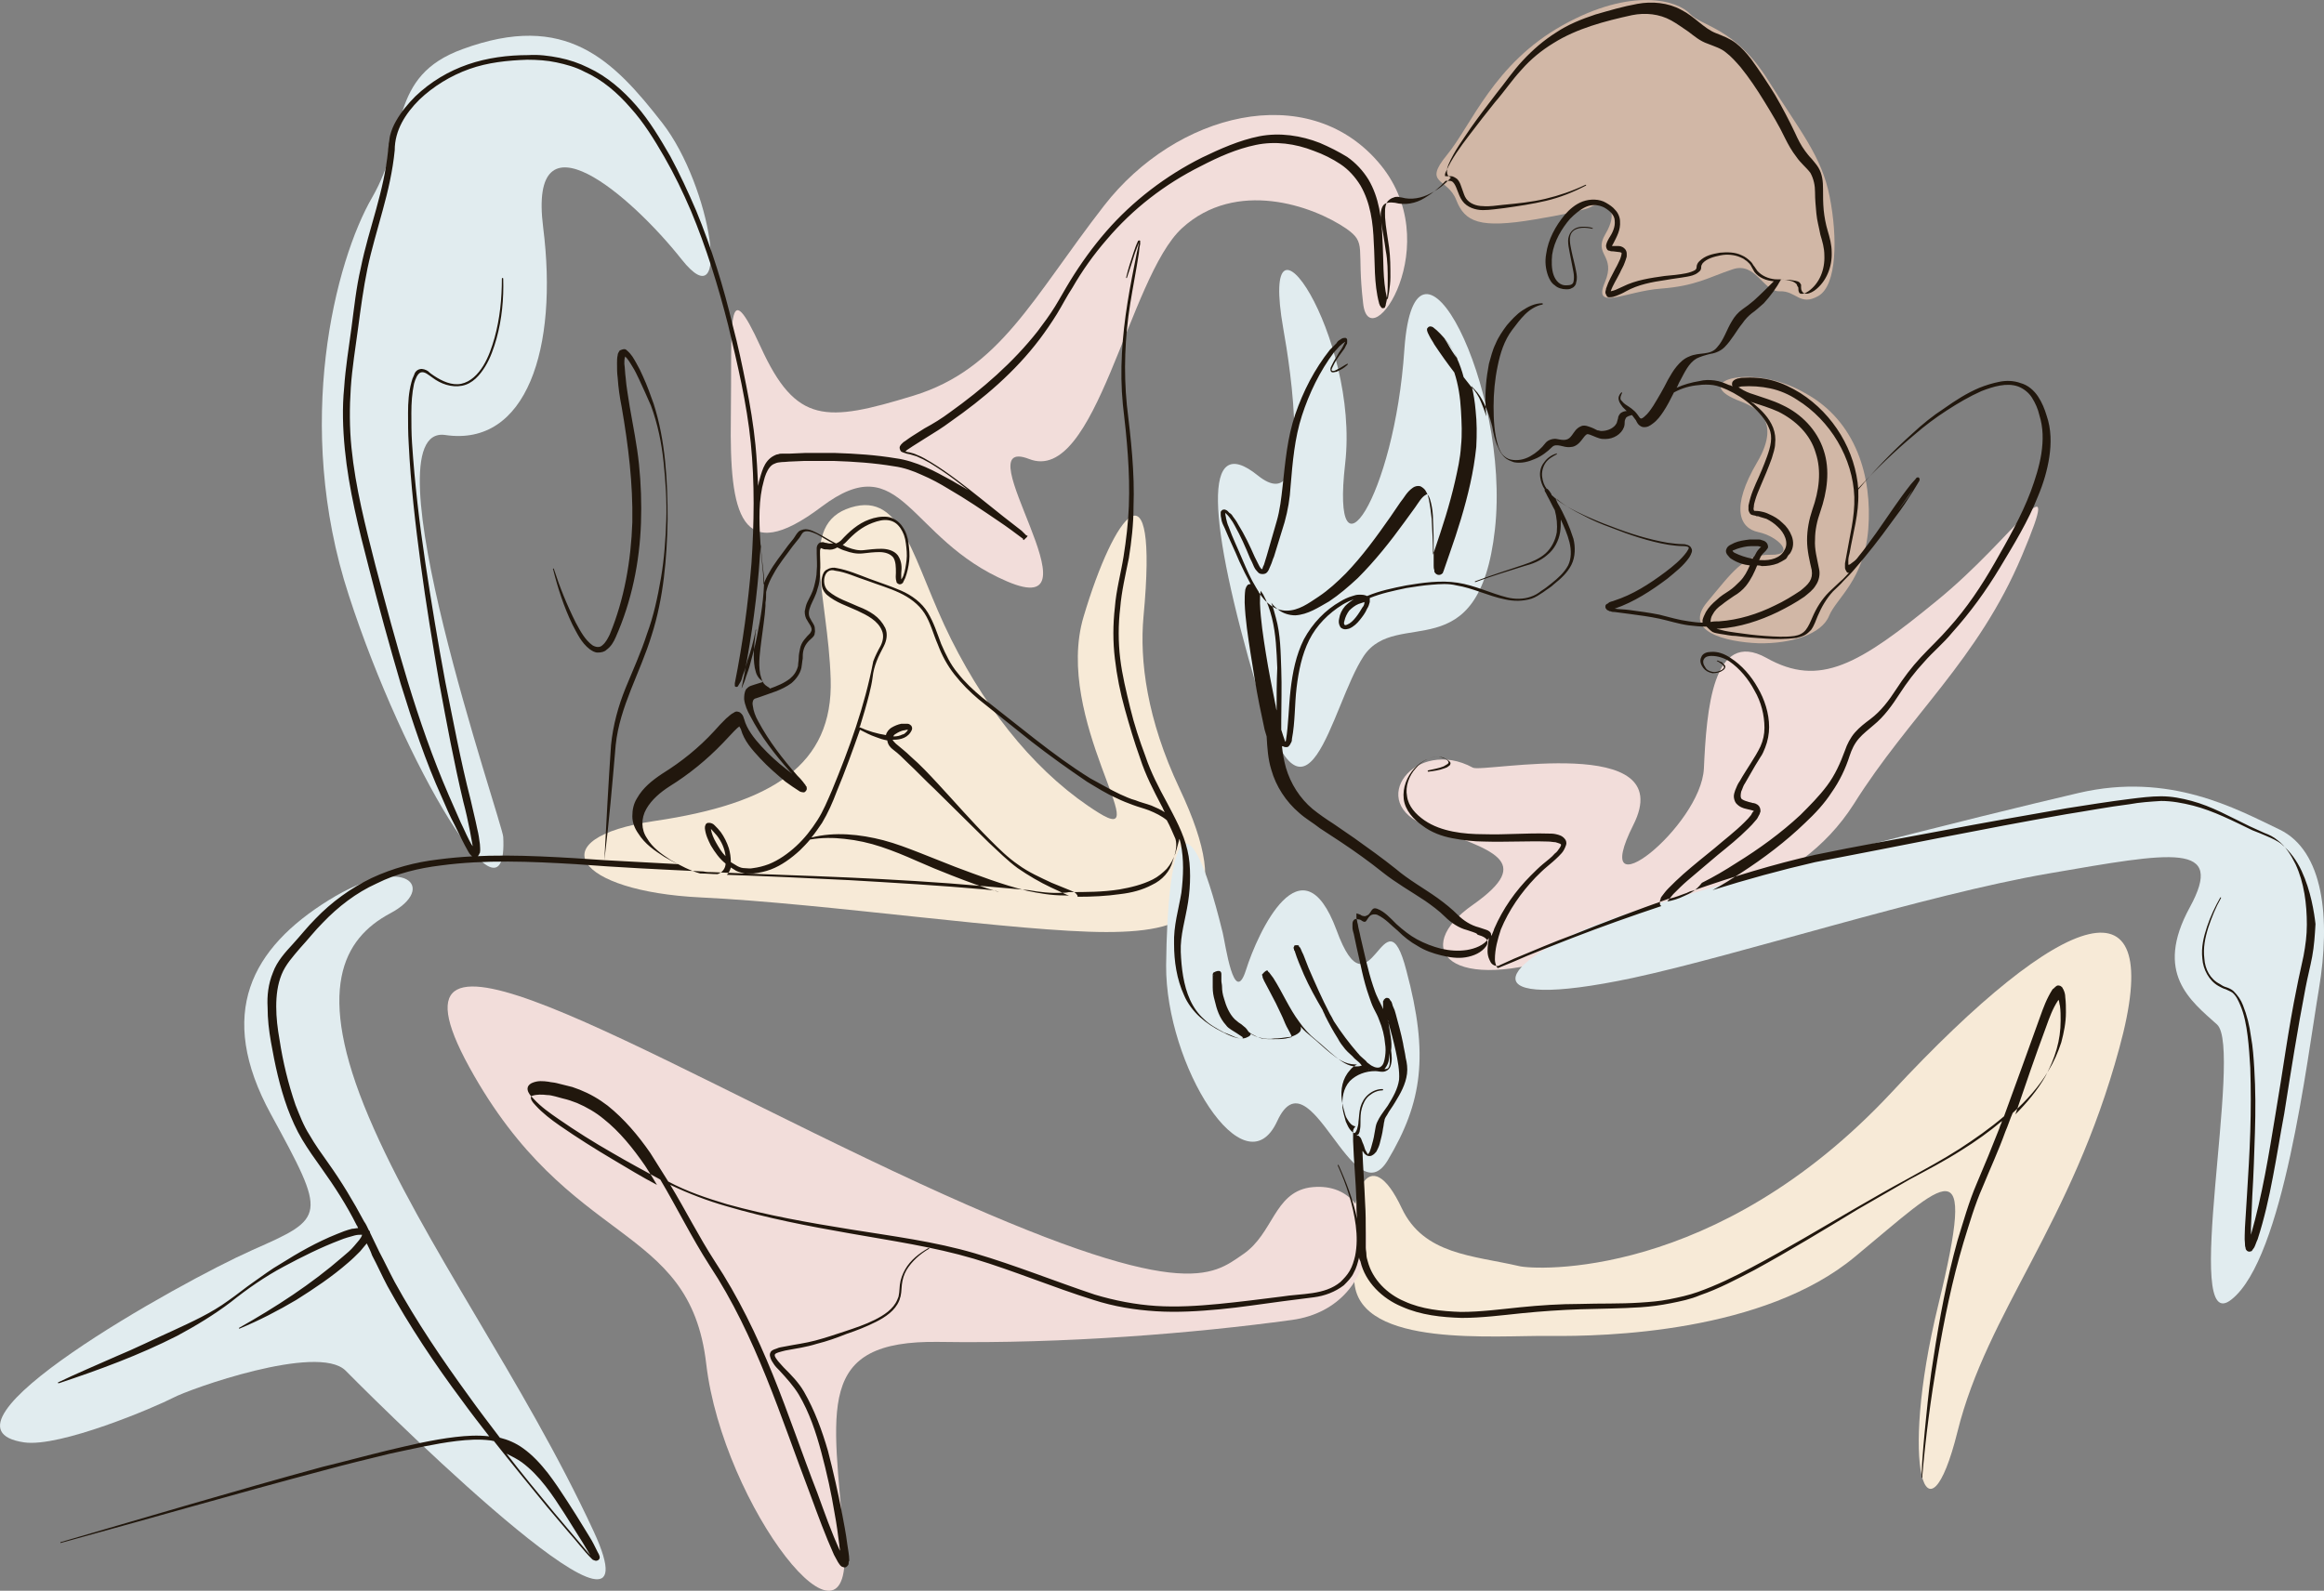
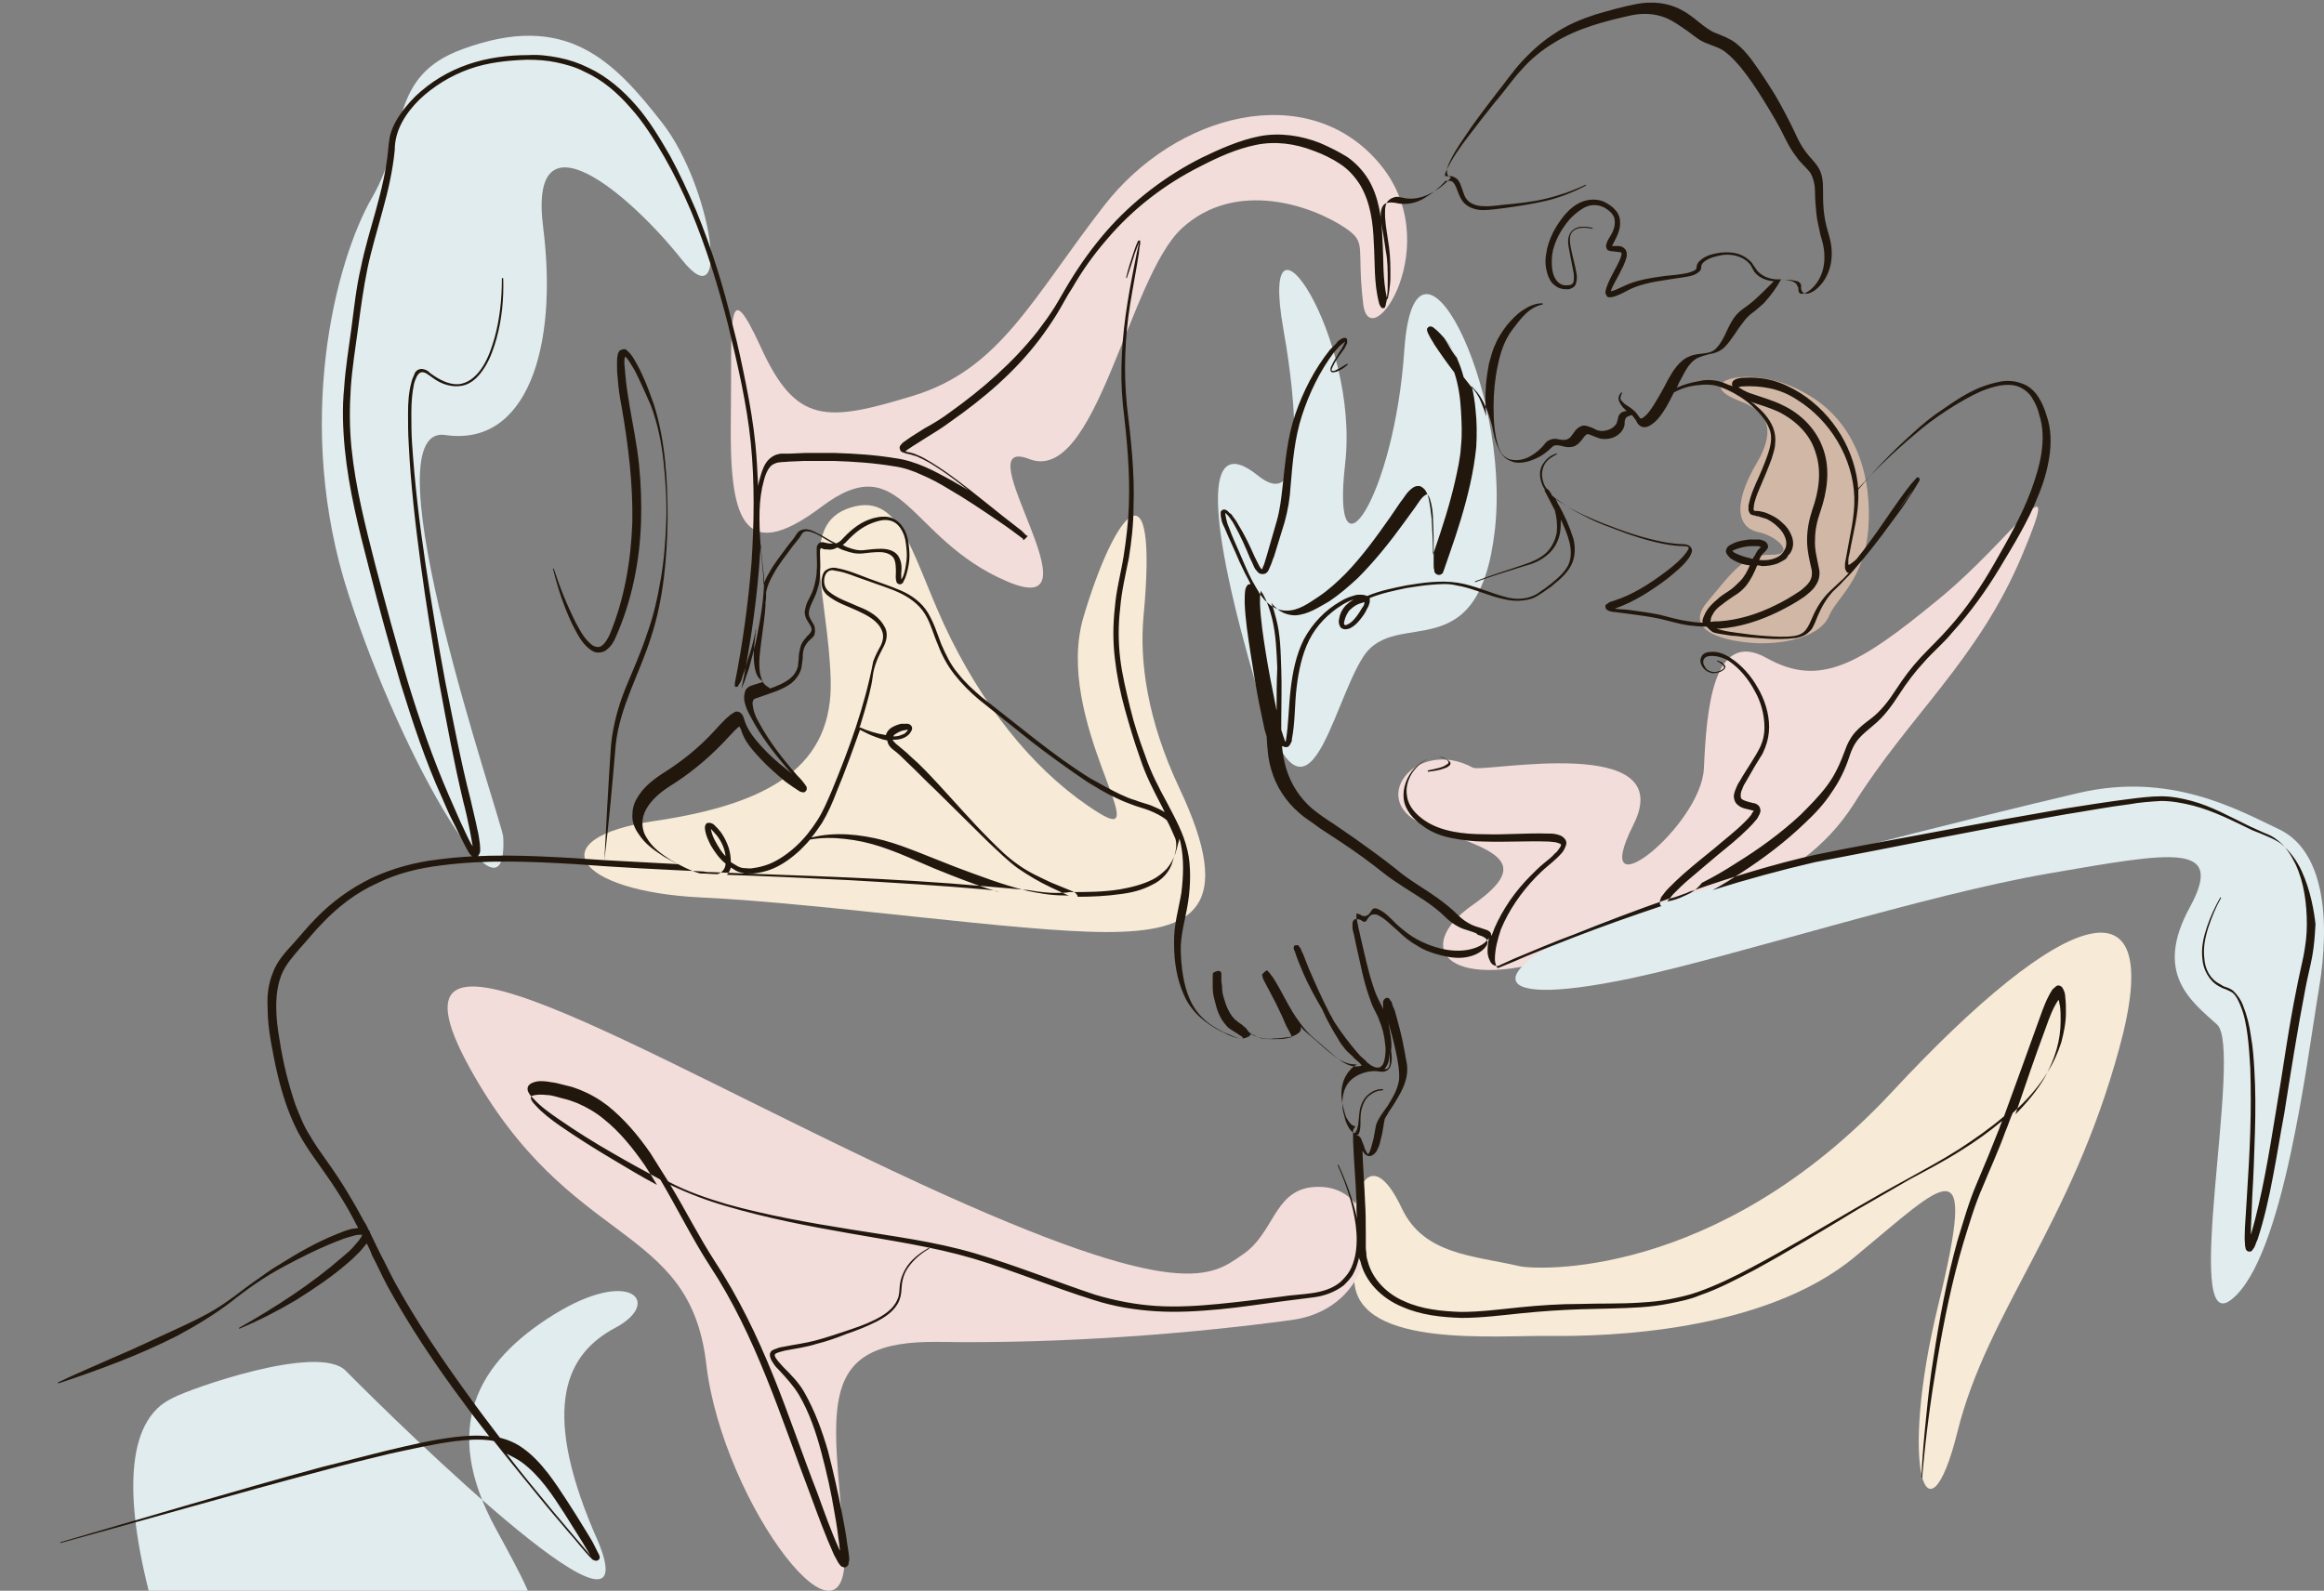
<svg xmlns="http://www.w3.org/2000/svg" version="1.1" id="Layer_1" x="0px" y="0px" style="enable-background:new 0 0 576 576;" xml:space="preserve" viewBox="113.19 168.52 349.18 239.08">
  <rect x="113.19" y="168.52" width="349.18" height="239.08" fill="#808080" stroke="none" />
  <style type="text/css">
	.st0{fill:#D1B7A6;}
	.st1{fill:#E1ECEF;}
	.st2{fill:#F2DDDA;}
	.st3{fill:#F7EAD7;}
	.st4{fill:#21170D;}
</style>
  <g>
-     <path class="st0" d="M352.4,199.5c0,0-0.2,0.6-8.6,2c-8.3,1.4-10.5,0.4-11.8-2.9c-1.3-3.4-5.1-2.3-1.4-6.8   c3.7-4.5,7-13.7,17.4-19.5c10.4-5.8,17.3-3.7,19.1-1.7c1.8,1.9,6.8,2.1,11.7,9.9c4.9,7.8,8.1,11.5,9.3,17.6   c1.2,6.1,1.1,13.3-1.7,14.9c-2.8,1.6-3.3-0.8-5.8-0.7c-2.5,0.1-3.6-4.5-7.1-3.3c-3.6,1.2-5.5,2.5-10.8,2.9   c-5.3,0.4-10.2,3.4-8.4-0.9c1.8-4.2-1.8-4.1,0.1-7.3C356.3,200.5,355.2,198.6,352.4,199.5z" />
    <path class="st0" d="M374.1,228.6c2.3,0.9,7.1,2.6,3.1,9.4c-4,6.8-2.7,9.9,0.2,10.5c2.9,0.6,5.8,3.5,1.8,3.4   c-4-0.1-5.8,2.7-9.5,7.1c-3.7,4.4,2.7,6,7.7,6.2c5,0.1,9.5-1.4,10.6-4.1c1.1-2.7,5.3-5.4,5.9-13.1c0.6-7.8-1.8-16.2-9.5-20.4   C376.7,223.1,367.2,225.7,374.1,228.6z" />
    <g>
      <path class="st1" d="M306,217.9c1,5.5,4.7,28.9-3.8,22.1c-8.4-6.8-7.6,6.6-0.1,32.1c7.5,25.4,11,2.5,16-5c5-7.4,17.3,2.4,19.7-19    s-12-49.6-13.6-27.1c-1.5,22.5-11.1,36.3-8.9,17.2C317.5,219.1,302.2,196.2,306,217.9z" />
    </g>
    <g>
      <path class="st2" d="M315.5,202.9c-5.1-3.5-16.6-7.5-24.7-0.1c-8.1,7.4-12.9,38.7-23,34.7c-10.1-3.9,11.6,24.8-3.3,18.4    c-15-6.4-15.7-20.4-27.9-11.2c-12.2,9.2-13.8,1-13.6-13.3s-0.8-22.3,4.5-10.7c5.3,11.6,9.8,11.3,22.9,7.3    c13.1-4,17.9-14.7,28.7-28.6c10.8-13.9,30.4-18.9,41.1-6.6c10.7,12.2-1.3,29.8-2.2,21.3C317,205.6,318.6,205.1,315.5,202.9z" />
    </g>
    <g>
      <path class="st3" d="M285,261.2c-0.6,6.6,0.5,15.4,5.4,25.8c8.5,18,2.2,21.6-11,21.6c-13.1,0-42.1-4.3-60.9-5.2    s-24.5-8.9-6.9-11.5s26.8-8.4,26.4-21.3c-0.4-13-5-23.3,3-25.8s9.3,8.2,15.1,19.8c5.8,11.6,13.5,20.7,22.2,26.1    c8.7,5.4-6.9-14.1-2.3-29.5C280.6,245.7,287.3,236.7,285,261.2z" />
    </g>
    <g>
      <path class="st1" d="M188.8,294.3c-0.1-2.1-20.9-62.2-8.7-60.4c12.2,1.8,17-13,14.7-31.2s13.2-4.8,20.8,4.8    c7.6,9.6,4.5-11-2.9-20.5c-7.4-9.5-14.5-16.8-30-11.1c-11.3,4.1-8.1,12.8-13.6,22.3c-5.5,9.5-11.9,34.1-3.5,59.8    C173.9,283.6,189.6,309.8,188.8,294.3z" />
    </g>
    <g>
      <path class="st2" d="M334.5,283.9c1.5,0.8,31.1-5.3,24.1,8.6c-7,13.9,10.2,0.2,10.6-8.5c0.4-8.7,1.3-21.1,9.4-16.6    c8,4.5,13.9,1,25.6-8.6c11.7-9.5,19.4-22.5,12.8-6.8c-6.6,15.7-16.9,24-25.3,37.4c-8.5,13.3-24,16-42.4,22.4s-24.3-0.7-14.8-7.3    c9.5-6.7,2.7-8.2-6.8-11.8C318.1,289.2,325.9,279.2,334.5,283.9z" />
    </g>
    <g>
      <path class="st3" d="M341.4,358.8c2.3,0.6,29.6,2.2,56-26.1c26.1-28.1,41.5-33.1,34.2-6.6c-7.2,26.5-19.8,39.5-24.3,57.6    c-4.5,18.1-8.9,5.6-2.9-19s1.3-18.7-12.5-7.3c-13.7,11.4-37.5,12-45.8,11.9c-8.3-0.1-28.4,1.8-29.4-7.9    c-1.5-14.6,2.3-21.5,7.1-11.3C327.1,357.1,334.5,357.2,341.4,358.8z" />
    </g>
    <g>
      <path class="st1" d="M358.5,315.5c15.8-3.4,43.9-12.5,62.5-15.7c18.6-3.2,26.6-4.8,21.2,5.1c-5.4,9.9,0.1,14,4.1,17.6    c4,3.6-5.5,47.6,2.2,41.3c7.8-6.2,11.3-35.9,13.1-46.6c1.8-10.7,0.7-20.8-5.9-24c-6.5-3.1-16.5-8.7-30.2-5.5    c-13.7,3.2-56,13.6-71.7,19.5C338.1,313.2,333.5,320.8,358.5,315.5z" />
    </g>
    <g>
-       <path class="st1" d="M296.9,308.7c0.4,1.6,1.7,11.3,3.5,5.6c1.8-5.7,8.4-20,13.6-6c5.1,14,7.2-6.7,10.5,6.1    c3.4,12.7,2.4,19.8-2.8,28.5c-5.2,8.7-11.7-16.5-16.6-5.9c-4.9,10.7-16.8-8.4-16.7-23.4C288.6,295.4,291.3,285.9,296.9,308.7z" />
-     </g>
+       </g>
    <g>
      <path class="st2" d="M300,357c-4.7,3.2-8.9,7.7-48.6-10.6c-42.9-19.8-82.8-45-67.7-17.5c15.1,27.5,33.1,23.1,35.6,44.6    c2.5,21.4,22.4,46.9,20.7,26.8c-1.6-20.1-4.5-30.4,14.3-30.1c18.9,0.3,38.4-1.3,53-3.3s14.5-21.6,2.6-19.9    C304.6,347.9,304.5,353.9,300,357z" />
    </g>
    <g>
-       <path class="st1" d="M139.2,378.6c2.4-1.3,21.7-8.2,25.9-4.1c8.2,8.3,47.9,47.2,37.3,24.2c-10.6-22.9-25.7-43.2-33.8-62.3    c-8.1-19.1-3.9-26.8,3.2-30.6c7.2-3.8,2.4-9.2-9.2-2s-17,17-8.7,32.2c8.4,15.4,8.3,15.5-2.8,20.4c-11,4.9-49.8,26.6-34.3,28.9    C122.2,386.1,136.5,380,139.2,378.6z" />
+       <path class="st1" d="M139.2,378.6c2.4-1.3,21.7-8.2,25.9-4.1c8.2,8.3,47.9,47.2,37.3,24.2c-8.1-19.1-3.9-26.8,3.2-30.6c7.2-3.8,2.4-9.2-9.2-2s-17,17-8.7,32.2c8.4,15.4,8.3,15.5-2.8,20.4c-11,4.9-49.8,26.6-34.3,28.9    C122.2,386.1,136.5,380,139.2,378.6z" />
    </g>
    <path class="st4" d="M459,299.4c-0.7-1.5-1.7-2.9-3-4c-0.6-0.5-1.5-0.9-2.2-1.2c-0.7-0.3-1.4-0.6-2.2-0.9c-2.9-1.4-5.8-2.9-8.9-3.7   c-1.6-0.4-3.2-0.7-4.8-0.7c-1.6,0.1-3.2,0.2-4.8,0.5c-3.2,0.4-6.3,1-9.5,1.5c-12.6,2.2-25.1,4.8-37.7,7.2   c-5.2,1.2-10.3,2.6-15.4,4.2c1.5-0.8,2.9-1.7,4.3-2.6c3.4-2.2,6.7-4.7,9.6-7.5c1.5-1.4,2.9-2.9,4-4.6c1.2-1.7,2.1-3.6,2.7-5.5   c0.3-0.9,0.7-1.8,1.4-2.6c0.6-0.7,1.4-1.3,2.2-2c1.6-1.3,2.8-3,3.9-4.7c1.1-1.7,2.3-3.3,3.7-4.8c1.3-1.5,2.9-2.8,4.2-4.4   c2.7-3,5.1-6.3,7.2-9.8c2.1-3.5,4.2-6.9,5.7-10.7c0.8-1.9,1.4-3.9,1.7-5.9c0.3-2,0.3-4.2-0.4-6.2c-0.3-1-0.7-2-1.3-2.9   c-0.6-0.9-1.5-1.7-2.6-2c-1.1-0.4-2.2-0.4-3.2-0.2c-1,0.2-2,0.5-3,0.9c-1.9,0.8-3.6,1.9-5.3,3.1c-1.7,1.1-3.3,2.4-4.8,3.8   c-2.9,2.6-5.6,5.4-8.1,8.4c-0.4-5.8-3.7-11.3-8.7-14.5c-1.3-0.8-2.7-1.5-4.2-1.9c-1.5-0.4-3-0.5-4.6-0.4c-0.2,0-0.4,0.1-0.6,0.1   c-0.2,0.1-0.5,0.1-0.8,0.5c-0.1,0.2-0.1,0.5,0,0.7c-0.2-0.1-0.3-0.2-0.5-0.2c-0.7-0.3-1.4-0.6-2.2-0.7c-0.8-0.1-1.5-0.1-2.3,0.1   c-1.2,0.2-2.3,0.5-3.4,1c0.2-0.3,0.3-0.7,0.5-1c0.7-1.3,1.3-2.7,2.5-3.4c0.6-0.3,1.3-0.5,2.1-0.7c0.8-0.1,1.6-0.5,2.1-1   c1.1-1.1,1.8-2.5,2.7-3.6c0.4-0.6,0.9-1.1,1.4-1.5c0.6-0.4,1.2-1,1.8-1.5c1-1.1,1.9-2.3,2.6-3.6c0.5,0.1,1,0.1,1.4,0.1   c0.5,0.1,1.1,0.1,1.4,0.4c0.1,0.1,0.1,0.2,0.2,0.3c0,0.1,0,0.2,0,0.3c0,0.3,0,0.6,0.3,0.9c0.3,0.2,0.6,0.2,0.9,0.1   c0.3-0.1,0.5-0.2,0.8-0.4c1.8-1.3,2.7-3.6,2.6-5.8c0-1.1-0.3-2.2-0.6-3.2c-0.3-1-0.5-2.1-0.6-3.1c-0.1-1.1-0.1-2.1-0.1-3.2   c0-1.1-0.1-2.2-0.7-3.2c-0.3-0.5-0.7-0.9-1-1.3c-0.4-0.4-0.7-0.8-1-1.2c-0.6-0.8-1.1-1.8-1.5-2.7c-0.9-1.9-1.9-3.8-3-5.7   c-1.1-1.8-2.3-3.6-3.6-5.4c-0.7-0.9-1.4-1.7-2.3-2.4c-0.9-0.7-2-1.1-3-1.5c-1.8-0.7-3.2-2.5-5.2-3.5c-2-1.1-4.4-1.3-6.6-0.9   c-2.2,0.4-4.2,1-6.3,1.6c-2.1,0.7-4.1,1.5-5.9,2.7c-1.9,1.2-3.5,2.6-5,4.2c-1.5,1.6-2.7,3.4-4,5c-1.3,1.7-2.6,3.4-3.8,5.1   c-1.2,1.8-2.5,3.5-3.4,5.6c-0.1,0.3-0.2,0.5-0.2,0.9c0,0.2,0,0.4,0.1,0.6c0.1,0.2,0.4,0.4,0.5,0.4c0,0,0,0,0,0   c-0.9,1-1.9,1.8-3.1,2.4c-1.3,0.7-2.9,1-4.3,0.6c-0.2,0-0.4-0.1-0.6-0.1c-0.2,0-0.4,0-0.6,0.1c-0.4,0.1-0.8,0.4-1,0.7   c-0.4,0.7-0.3,1.5-0.3,2.3c0.1,1.5,0.4,3,0.6,4.5c0.2,1.5,0.2,3,0.2,4.5c0,0.7-0.1,1.5-0.2,2.2c-0.1,0.4-0.1,0.7-0.2,1.1   c0,0,0,0.1,0,0.1c0-0.1,0-0.1-0.1-0.2c-0.7-2.9-0.5-5.9-0.7-9c-0.1-3-0.5-6.2-2.1-8.9c-0.8-1.3-1.9-2.5-3.2-3.4   c-1.3-0.8-2.7-1.5-4.1-2.1c-2.8-1.1-6-1.6-9.1-1c-3,0.6-5.9,1.9-8.6,3.2c-5.4,2.7-10.4,6.5-14.4,11.1c-2,2.3-3.8,4.8-5.4,7.4   c-0.8,1.3-1.5,2.6-2.3,3.9c-0.8,1.3-1.7,2.5-2.6,3.7c-3.7,4.7-8.3,8.7-13.2,12.2c-1.2,0.9-2.5,1.7-3.8,2.4l-1.9,1.2   c-0.3,0.2-0.6,0.4-1,0.7c-0.2,0.1-0.3,0.2-0.5,0.4c-0.1,0.1-0.2,0.2-0.3,0.4c0,0.1-0.1,0.2,0,0.4c0,0.1,0.1,0.3,0.2,0.4   c0.4,0.2,0.6,0.2,0.8,0.3l0.5,0.1c0.3,0.1,0.7,0.2,1,0.3c0.7,0.3,1.3,0.6,2,1c1.3,0.8,2.5,1.6,3.7,2.5c0.7,0.5,1.4,1.1,2.1,1.6   c-0.8-0.5-1.6-0.9-2.4-1.4c-1.3-0.7-2.7-1.5-4.1-2.1c-1.4-0.6-2.9-1.1-4.4-1.3c-3-0.5-6-0.7-9.1-0.8c-1.5,0-3,0-4.6,0l-2.3,0.1   l-1.1,0c-0.2,0-0.4,0-0.6,0.1c-0.2,0-0.4,0.1-0.6,0.2c-0.8,0.4-1.3,1.1-1.6,1.8c-0.3,0.7-0.5,1.5-0.7,2.2c0,0.2-0.1,0.4-0.1,0.6   c-0.1-2.1-0.2-4.2-0.4-6.2c-0.3-3-0.8-6-1.4-9c-0.6-3-1.2-5.9-2-8.9c-1.4-5.9-3.2-11.7-5.5-17.3c-1.2-2.8-2.5-5.6-3.9-8.2   c-1.5-2.6-3.1-5.3-5.1-7.6c-2-2.3-4.4-4.4-7.2-5.7c-1.4-0.7-2.9-1.2-4.4-1.5c-1.5-0.3-3.1-0.5-4.6-0.4c-3.1,0-6.2,0.4-9.1,1.4   c-2.9,1-5.6,2.6-7.9,4.8c-1.1,1.1-2.1,2.3-2.9,3.7c-0.4,0.7-0.7,1.4-0.9,2.2c-0.1,0.4-0.1,0.8-0.2,1.2c0,0.4-0.1,0.7-0.1,1.1   c-0.3,3-1,5.9-1.8,8.8c-0.8,2.9-1.7,5.8-2.3,8.8c-0.7,3-1,6-1.4,9c-0.4,3-0.9,6-1.1,9c-0.3,3-0.2,6.1,0.1,9.2   c0.6,6.1,2.1,12,3.6,17.8c1.5,5.9,3.1,11.7,4.8,17.5c1.8,5.8,3.7,11.6,6.2,17.1c0.6,1.4,1.2,2.8,1.9,4.1c0.7,1.4,1.3,2.7,2.1,4.1   c0.1,0.2,0.2,0.3,0.4,0.5c0.1,0.1,0.1,0.1,0.2,0.2c0.1,0.1,0.3,0.1,0.6,0c0.3-0.1,0.3-0.3,0.4-0.4c0-0.1,0.1-0.2,0.1-0.2   c0.1-0.5,0-0.9,0-1.3c-0.1-0.8-0.2-1.5-0.4-2.3c-0.3-1.5-0.7-3-1-4.4c-1.5-5.8-2.6-11.8-3.8-17.7c-1.1-5.9-2.1-11.9-3-17.9   c-0.9-6-1.6-12-2-18c-0.1-1.5-0.1-3-0.1-4.5c0-1.5,0.1-3,0.4-4.4c0.2-0.7,0.5-1.5,1-1.7c0.6-0.2,1.2,0.4,1.8,0.8   c1.2,0.9,2.8,1.5,4.4,1.2c1.6-0.3,2.7-1.6,3.5-2.9c0.8-1.3,1.3-2.8,1.7-4.2c0.8-2.9,1.1-6,1-9c0,0,0-0.1-0.1-0.1c0,0-0.1,0-0.1,0.1   c0,3-0.3,6-1.1,8.9c-0.4,1.4-0.9,2.9-1.7,4.2c-0.8,1.3-1.9,2.4-3.3,2.7c-1.4,0.3-2.9-0.4-4.1-1.2c-0.3-0.2-0.6-0.4-0.9-0.7   c-0.3-0.2-0.8-0.4-1.2-0.3c-0.5,0.1-0.8,0.5-0.9,0.9c-0.2,0.4-0.3,0.7-0.4,1.1c-0.4,1.5-0.5,3-0.5,4.6c0,1.5,0,3,0.1,4.6   c0.3,6.1,1,12.1,1.8,18.1c0.8,6,1.8,12,2.8,17.9c1.1,6,2.2,11.9,3.6,17.8c0.4,1.5,0.7,2.9,1,4.4c0.1,0.7,0.3,1.5,0.4,2.2   c0,0,0,0.1,0,0.1c-0.7-1.1-1.2-2.4-1.8-3.6c-0.6-1.4-1.2-2.7-1.8-4.1c-4.8-11.1-7.9-22.8-11-34.5c-1.5-5.9-3-11.7-3.6-17.7   c-0.3-3-0.3-6-0.1-9c0.2-3,0.7-6,1.1-9c0.4-3,0.8-6,1.4-8.9s1.5-5.8,2.3-8.8c0.8-2.9,1.5-5.9,1.8-9c0-3,1.6-5.5,3.7-7.6   c2.1-2,4.7-3.6,7.5-4.6c2.8-1,5.8-1.3,8.7-1.4c1.5,0,3,0.1,4.4,0.4c1.4,0.3,2.9,0.7,4.2,1.4c2.7,1.2,5,3.2,6.9,5.4   c2,2.2,3.6,4.8,5.1,7.4c1.5,2.6,2.8,5.3,4,8.1c2.3,5.5,4.1,11.3,5.6,17.2c0.7,2.9,1.4,5.9,2,8.8c0.6,3,1.1,5.9,1.4,8.9   c0.6,6,0.5,12.1,0.1,18.1c-0.5,6-1.3,12-2.5,18c0,0.1,0,0.2,0,0.4c0,0.2,0.4,0.2,0.4,0.1c0.1,0,0.1-0.1,0.1-0.1   c0.1-0.2,0.2-0.3,0.3-0.5c0.2-0.3,0.3-0.7,0.4-1.1c0.3-0.7,0.5-1.4,0.7-2.2c0.5-1.4,0.9-2.9,1.2-4.4c0-0.1,0-0.2,0.1-0.3   c0,0.2-0.1,0.5-0.1,0.7c-0.2,1.7-0.4,3.4-0.1,5.1c0.1,0.4,0.2,0.9,0.4,1.2c0.2,0.4,0.6,0.7,0.9,0.9c0,0,0,0,0,0   c-0.4,0.1-0.9,0.3-1.3,0.4l-0.6,0.2c-0.3,0.1-0.5,0.3-0.7,0.5c-0.3,0.5-0.3,1.1-0.3,1.5c0.1,0.9,0.5,1.8,0.9,2.5   c1.6,3.1,3.7,5.8,6,8.4c0.1,0.1,0.2,0.2,0.3,0.3c-0.3-0.2-0.6-0.5-0.9-0.7c-1.3-1-2.6-2.2-3.7-3.4c-1.1-1.2-2.2-2.6-2.6-4.1   c-0.1-0.2-0.1-0.5-0.4-0.8c-0.1-0.1-0.3-0.3-0.5-0.3c-0.2-0.1-0.5,0-0.6,0.1c-0.6,0.3-0.8,0.6-1.2,0.9c-0.6,0.6-1.2,1.2-1.8,1.9   c-2.3,2.5-4.9,4.6-7.8,6.4c-1.5,1-2.9,2.1-3.8,3.7c-0.5,0.8-0.7,1.7-0.7,2.7c0,1,0.4,1.9,0.9,2.6c1,1.6,2.5,2.6,3.9,3.5   c0.7,0.4,1.4,0.8,2.1,1.1c-3.7-0.2-7.4-0.4-11.1-0.6c0.7-5.7,1.2-11.5,1.7-17.3c0.6-5.8,3.7-10.9,5.4-16.5   c1.8-5.6,2.3-11.6,2.4-17.4c0-5.8-0.3-11.8-2.1-17.4c-0.5-1.4-1-2.8-1.6-4.1c-0.3-0.7-0.6-1.3-1-2c-0.4-0.7-0.7-1.3-1.4-1.9   c-0.1-0.1-0.2-0.2-0.4-0.2c-0.2,0-0.5,0.1-0.7,0.2c-0.2,0.3-0.3,0.5-0.3,0.7c-0.1,0.4-0.1,0.8-0.1,1.2c0,0.8,0,1.5,0.1,2.2   c0.1,1.5,0.3,2.9,0.6,4.4c1,5.8,1.7,11.5,1.6,17.3c-0.2,5.8-1.2,11.6-3.4,16.9c-0.3,0.6-0.6,1.2-1.1,1.6c-0.4,0.4-1,0.3-1.5,0   c-1.1-0.8-1.8-2.1-2.5-3.4c-1.3-2.6-2.4-5.3-3.3-8.1c0,0,0-0.1-0.1,0c0,0-0.1,0,0,0.1c0.7,2.8,1.6,5.6,2.9,8.3   c0.7,1.3,1.3,2.7,2.6,3.7c0.3,0.2,0.7,0.5,1.2,0.5c0.5,0,1-0.1,1.3-0.4c0.7-0.5,1.1-1.2,1.4-1.9c2.4-5.4,3.6-11.3,3.8-17.2   c0.1-2.9,0-5.9-0.3-8.8c-0.3-2.9-0.9-5.8-1.4-8.7c-0.2-1.4-0.5-2.9-0.6-4.3c-0.1-0.7-0.1-1.4-0.2-2.1c0-0.4,0-0.7,0.1-1   c0,0,0-0.1,0-0.1c0.4,0.3,0.8,1,1.1,1.5c0.4,0.6,0.7,1.3,1,1.9c0.6,1.3,1.2,2.6,1.8,4c1,2.7,1.6,5.6,1.9,8.5   c0.3,2.9,0.5,5.8,0.4,8.7c-0.1,2.9-0.3,5.8-0.8,8.7c-0.5,2.9-1.1,5.7-2.1,8.4c-0.9,2.8-2.1,5.4-3.2,8.1c-1.1,2.7-1.9,5.6-2.2,8.6   c-0.4,5.8-0.7,11.6-1,17.3c-1.5-0.1-3-0.2-4.5-0.3c-6.8-0.4-13.7-0.7-20.5,0.2c-3.4,0.4-6.8,1.3-10,2.8c-3.1,1.5-6,3.6-8.4,6.1   c-1.2,1.2-2.3,2.6-3.4,3.8c-1.1,1.2-2.4,2.6-3,4.3c-0.7,1.7-0.9,3.5-0.8,5.2c0,1.8,0.2,3.5,0.5,5.2c0.6,3.4,1.3,6.7,2.5,10   c0.6,1.6,1.3,3.2,2.2,4.7c0.9,1.5,1.9,2.9,2.9,4.3c2,2.8,3.8,5.6,5.3,8.6c0.1,0.1,0.1,0.2,0.2,0.4c-0.3,0-0.6,0.1-0.9,0.1   c-0.8,0.2-1.6,0.5-2.3,0.8c-3,1.2-5.8,2.8-8.5,4.5c-1.4,0.8-2.7,1.8-4,2.7c-1.3,0.9-2.5,1.9-3.8,2.8c-2.6,1.9-5.5,3.2-8.3,4.5   c-2.9,1.3-5.7,2.7-8.6,3.9c-2.9,1.3-5.8,2.5-8.7,3.9c0,0,0,0,0,0.1c0,0,0,0,0.1,0l0.1,0c6-2,12-4.2,17.7-7.1   c2.8-1.5,5.6-3.2,8.1-5.1c2.5-2,5.1-3.8,7.9-5.3c2.8-1.5,5.6-2.9,8.5-4c0.7-0.3,1.5-0.5,2.2-0.7c0.4-0.1,0.7-0.1,1-0.1   c0.1,0,0.1,0,0.1,0c0,0,0,0,0,0c-0.1,0.5-0.7,1.1-1.2,1.7c-0.5,0.6-1.1,1.1-1.7,1.6c-4.7,4.1-10.1,7.6-15.6,10.7c0,0,0,0,0,0.1   c0,0,0,0,0.1,0c2.9-1.2,5.8-2.7,8.5-4.3c2.7-1.7,5.4-3.5,7.8-5.6c0.6-0.5,1.2-1.1,1.8-1.7c0.3-0.4,0.7-0.8,1-1.2   c0.3,0.6,0.6,1.2,0.8,1.8c0.8,1.5,1.5,3.1,2.3,4.6c3.3,6,7.1,11.7,11.2,17.2c1.3,1.8,2.7,3.6,4.1,5.4c-1.7-0.2-3.4-0.1-5.1,0.1   c-3.4,0.4-6.7,1.2-10.1,2c-3.3,0.8-6.6,1.7-9.9,2.5c-13.2,3.6-26.2,7.5-39.3,11.3c0,0-0.1,0,0,0.1c0,0,0,0.1,0.1,0   c13.2-3.6,26.3-7.4,39.5-10.9c3.3-0.9,6.6-1.7,9.9-2.5c3.3-0.7,6.7-1.5,10-1.9c1.7-0.2,3.4-0.3,5-0.1c0.2,0,0.4,0.1,0.6,0.1   c2.6,3.3,5.3,6.6,8,9.9l3.3,3.9c1.1,1.2,2.1,2.6,3.4,3.9c0.1,0.1,0.2,0.2,0.3,0.2c0.1,0,0.1,0.1,0.4,0.1c0.6-0.1,0.5-0.6,0.5-0.6   c-0.1-0.4-0.2-0.5-0.3-0.7c-0.2-0.4-0.4-0.8-0.6-1.2c-0.4-0.8-0.9-1.5-1.3-2.2c-0.9-1.5-1.8-2.9-2.7-4.3s-1.9-2.9-2.9-4.2   c-1.1-1.4-2.3-2.7-3.7-3.7c-1.1-0.8-2.3-1.3-3.5-1.6c-1.6-2.1-3.2-4.2-4.7-6.3c-4-5.5-7.8-11.1-11.1-17.1c-0.8-1.5-1.5-3-2.3-4.5   c-0.5-1-0.9-1.9-1.4-2.9c0-0.2-0.1-0.3-0.2-0.4c-0.2-0.4-0.4-0.9-0.7-1.3c-1.6-3-3.4-6-5.4-8.8c-1-1.4-2-2.8-2.8-4.2   c-0.9-1.4-1.5-3-2.1-4.5c-1.1-3.2-1.9-6.5-2.4-9.8c-0.3-1.7-0.5-3.3-0.5-5c0-1.7,0.2-3.3,0.8-4.8c0.6-1.5,1.7-2.7,2.8-4   c1.2-1.3,2.2-2.6,3.4-3.8c2.3-2.4,5-4.5,8.1-5.9c3-1.5,6.3-2.3,9.6-2.7c6.7-0.9,13.5-0.6,20.3-0.2c6.4,0.5,12.8,0.8,19.2,1.1   c0.4,0.1,0.9,0.1,1.3,0.1c6.8,0.3,13.6,0.5,20.3,0.8c6.8,0.3,13.6,0.7,20.4,1.3c2.3,0.2,4.5,0.4,6.8,0.6c1.7,0.3,3.4,0.5,5.1,0.4   c0.3,0,0.6,0,1-0.1c2.5,0,5.1,0,7.6-0.4c1.7-0.3,3.4-0.7,5-1.5c0.8-0.4,1.5-1,2.1-1.6c0.6-0.7,1-1.5,1.3-2.3   c0.2-0.7,0.4-1.4,0.6-2.2c0.1,0.2,0.1,0.4,0.2,0.7c0.5,2.4,0.4,4.9,0.1,7.4c-0.4,2.4-1.2,5-1.1,7.7c0,2.6,0.4,5.3,1.5,7.7   c0.5,1.2,1.4,2.4,2.4,3.3c1,0.9,2.1,1.6,3.3,2.2c0.6,0.3,1.2,0.6,1.8,0.8c0.3,0.1,0.7,0.2,1.1,0.2c0.2,0,0.4,0,0.7-0.1   c0.2-0.1,0.6-0.2,0.7-0.5c0,0,0-0.1,0-0.1c0.5,0.3,1,0.5,1.5,0.6c0.7,0.2,1.4,0.2,2.1,0.1c0.7,0,1.3-0.1,2-0.2   c0.3,0,0.7-0.1,1.1-0.3c0.2-0.1,0.4-0.2,0.7-0.5c0.2-0.3,0.2-0.6,0.1-0.8c0.5,0.6,1.1,1.1,1.6,1.5c1,0.8,1.9,1.7,2.9,2.5   c1,0.8,2.2,1.7,3.7,1.7c0.1,0,0.2,0,0.3,0c-0.4,0.2-0.8,0.5-1.1,0.9c-1.1,1.2-1.4,2.9-1.2,4.4c0.1,0.8,0.3,1.5,0.5,2.2   c0.1,0.4,0.3,0.7,0.5,1c0.2,0.3,0.5,0.7,1,0.8c0,0,0.1,0,0.1,0c0,0-0.1,0-0.1,0.1c-0.3,0.3-0.2,0.4-0.3,0.5c0,0.1,0,0.3,0,0.4   c0,0.4,0,0.8,0,1.2c0.1,3,0.4,6,0.5,9c0,0.9,0,1.8,0.1,2.7c-0.6-2.8-1.6-5.5-2.8-8.1c0,0,0,0-0.1,0c0,0,0,0,0,0.1   c1.3,2.9,2.3,5.9,2.7,9c0.2,1.6,0.2,3.1-0.1,4.6c-0.2,0.8-0.4,1.5-0.8,2.2c-0.4,0.7-0.9,1.2-1.4,1.7c-2.4,2-5.8,1.7-8.9,2.2   c-3.2,0.4-6.3,0.8-9.4,1.1c-3.1,0.3-6.3,0.5-9.4,0.3c-3.1-0.2-6.2-0.8-9.2-1.7c-6-2-11.9-4.4-18-6.2c-6.1-1.8-12.5-2.6-18.7-3.6   c-6.2-1-12.5-2.1-18.6-3.8c-3-0.9-6-1.9-8.8-3.4c0,0,0,0,0,0c-0.9-1.4-1.8-2.9-2.7-4.3c-1.8-2.6-3.9-5.1-6.4-7.1   c-1.3-1-2.7-1.8-4.2-2.4l-1.1-0.4c-0.4-0.1-0.8-0.2-1.2-0.3l-1.2-0.3c-0.4-0.1-0.8-0.1-1.2-0.2c-0.8-0.1-1.6-0.2-2.5,0.2   c-0.2,0.1-0.5,0.3-0.6,0.6c-0.1,0.3,0,0.6,0.1,0.8c0.2,0.4,0.5,0.7,0.8,1c1.1,1.2,2.4,2.1,3.7,3c2.6,1.8,5.3,3.5,8.1,5.1   c2.4,1.4,4.8,2.7,7.2,4c2.5,4.2,4.7,8.7,7.4,12.9c7,10.6,10.7,22.8,15.2,34.6c1.1,3,2.2,6,3.5,8.9c0.2,0.4,0.4,0.7,0.6,1.1   c0.1,0.1,0.1,0.2,0.2,0.3c0.1,0.1,0.1,0.2,0.4,0.4c0.1,0,0.2,0.1,0.4,0.1c0.2,0,0.3-0.1,0.4-0.2c0.2-0.2,0.2-0.3,0.2-0.4   c0-0.2,0-0.3,0.1-0.4c0-0.9-0.2-1.7-0.3-2.5c-0.2-1.6-0.5-3.1-0.8-4.7c-0.6-3.1-1.3-6.2-2.1-9.3c-0.9-3.1-2-6.1-3.6-8.9   c-0.8-1.4-2-2.6-3.1-3.7c-0.3-0.3-0.5-0.6-0.8-0.9c-0.2-0.3-0.5-0.6-0.5-0.9c0-0.1,0-0.1,0.1-0.2c0.1-0.1,0.2-0.1,0.4-0.2   c0.3-0.1,0.7-0.2,1.1-0.3c1.6-0.3,3.1-0.5,4.7-1c1.6-0.4,3-0.9,4.5-1.5c1.5-0.5,3-1.1,4.4-1.8c1.4-0.7,2.9-1.7,3.5-3.2   c0.1-0.2,0.1-0.4,0.2-0.6l0.1-0.6l0.1-1.2c0.1-0.8,0.3-1.5,0.7-2.2c0.8-1.3,2-2.4,3.4-3.2c0,0,0,0,0-0.1c0,0,0,0-0.1,0   c-1.4,0.8-2.7,1.8-3.5,3.2c-0.4,0.7-0.7,1.5-0.8,2.3l-0.1,1.2l-0.1,0.6l-0.2,0.5c-0.6,1.4-2,2.3-3.4,3c-1.4,0.7-2.9,1.2-4.4,1.7   c-1.5,0.5-3,1-4.5,1.4c-1.5,0.4-3.1,0.6-4.6,0.9c-0.4,0.1-0.8,0.1-1.2,0.3c-0.2,0.1-0.4,0.1-0.7,0.3c-0.3,0.2-0.4,0.6-0.3,0.9   c0.1,0.5,0.4,0.9,0.6,1.2c0.2,0.3,0.5,0.6,0.8,0.9c1.1,1.2,2.1,2.3,2.9,3.6c1.6,2.7,2.6,5.7,3.4,8.7c0.8,3,1.5,6.1,2,9.2   c0.3,1.6,0.5,3.1,0.7,4.7c0,0.3,0.1,0.6,0.1,0.9c-1.3-2.8-2.3-5.7-3.4-8.7c-2.3-5.9-4.3-11.9-6.7-17.8c-2.4-5.9-5.2-11.7-8.7-17   c-2.4-3.7-4.4-7.7-6.7-11.5c2.7,1.3,5.6,2.4,8.4,3.2c6.1,1.8,12.3,3,18.6,4.1c6.2,1.1,12.5,2,18.6,3.8c6,1.8,11.9,4.3,18,6.2   c3.1,1,6.2,1.5,9.4,1.7c3.2,0.2,6.4,0,9.6-0.3c3.2-0.3,6.3-0.8,9.4-1.2l4.7-0.6c1.6-0.2,3.2-0.8,4.5-1.8c0.6-0.6,1.2-1.2,1.5-1.9   c0.4-0.7,0.6-1.5,0.8-2.3c0,0.2,0.1,0.4,0.2,0.6c0.7,3.1,3.3,5.6,6.2,6.8c2.9,1.3,6,1.6,9,1.7c3,0,6.1-0.4,9-0.7   c3-0.3,5.9-0.5,8.9-0.6c3-0.1,6-0.1,9-0.3c1.5-0.1,3-0.3,4.5-0.6c1.5-0.3,3-0.6,4.4-1.2c2.9-1,5.5-2.4,8.2-3.8   c5.3-2.9,10.4-6,15.5-9.1c2.6-1.5,5.2-3,7.8-4.5c2.6-1.4,5.3-2.8,7.8-4.4c2.1-1.3,4.2-2.8,6.1-4.4c-0.1,0.4-0.3,0.7-0.4,1.1   c-1.1,2.8-2.2,5.5-3.4,8.3c-1.2,2.8-2,5.7-2.9,8.6c-1.6,5.8-2.7,11.7-3.6,17.6c-0.5,3-0.8,5.9-1.1,8.9c-0.3,3-0.6,6-0.7,9   c0,0,0,0.1,0,0.1c0,0,0.1,0,0.1,0l0,0c0.5-6,1.3-11.9,2.3-17.8c1-5.9,2.2-11.8,3.9-17.5c0.9-2.9,1.7-5.7,2.9-8.4   c1.1-2.7,2.4-5.5,3.4-8.3c0.4-0.9,0.7-1.9,1.1-2.8c2.1-1.9,4-4,5.4-6.4c0.8-1.3,1.4-2.7,1.9-4.2c0.4-1.5,0.7-3,0.7-4.5   c0-0.8,0-1.5-0.1-2.3c0-0.4-0.1-0.8-0.3-1.2c-0.1-0.1-0.1-0.3-0.3-0.4c-0.2-0.2-0.6-0.2-0.7-0.1c-0.3,0.2-0.4,0.4-0.6,0.5   c-0.9,1.4-1.4,2.8-1.9,4.2c-1.8,5-3.6,10-5.4,14.9c-2.1,1.8-4.4,3.4-6.7,4.9c-2.5,1.6-5.1,3-7.8,4.5c-2.6,1.4-5.2,2.9-7.8,4.4   c-5.2,3-10.3,6.1-15.6,8.9c-2.6,1.4-5.3,2.7-8.1,3.7c-1.4,0.5-2.8,0.8-4.3,1.1c-1.5,0.3-2.9,0.4-4.4,0.5c-3,0.2-6,0.1-9,0.2   c-3,0-6,0.2-9,0.5c-3,0.3-5.9,0.7-8.9,0.7c-2.9-0.1-5.9-0.4-8.5-1.6c-2.6-1.1-4.8-3.3-5.5-6c-0.1-0.3-0.2-0.7-0.2-1   c0-0.4-0.1-0.7-0.1-1.1c0-0.7,0-1.4,0-2.2c0-1.5,0-3-0.1-4.5c-0.1-2.6-0.3-5.2-0.4-7.8c0.1,0.1,0.2,0.2,0.3,0.4   c0.1,0.1,0.2,0.2,0.4,0.3c0.2,0.1,0.5,0.1,0.7,0c0.4-0.2,0.5-0.4,0.7-0.6c0.2-0.4,0.4-0.8,0.5-1.2c0.2-0.8,0.4-1.5,0.5-2.3   c0.1-0.4,0.1-0.8,0.2-1.1c0-0.3,0.2-0.6,0.4-0.9c0.3-0.6,0.8-1.2,1.2-1.9c0.8-1.3,1.6-2.7,1.8-4.3c0.1-0.8,0-1.6-0.2-2.4   c-0.1-0.8-0.3-1.5-0.4-2.2c-0.3-1.5-0.7-2.9-1.1-4.4c-0.1-0.4-0.2-0.7-0.4-1.1c-0.1-0.2-0.1-0.4-0.2-0.6c0-0.1-0.1-0.2-0.2-0.3   c0-0.1-0.1-0.1-0.1-0.2c0,0-0.1-0.1-0.1-0.1c-0.1-0.1-0.3-0.1-0.4-0.1c-0.1,0-0.3,0.2-0.3,0.2c0,0-0.1,0.1-0.1,0.1   c0,0.1,0,0.1-0.1,0.2c0,0.1,0,0.2,0,0.3c0,0.2,0,0.4,0,0.6c0,0.1,0,0.2,0,0.3c-0.2-0.6-0.6-1.2-0.8-1.7c-0.3-0.6-0.5-1.2-0.7-1.8   c-0.8-2.4-1.3-4.9-1.9-7.4c-0.1-0.6-0.3-1.2-0.4-1.9c-0.1-0.3-0.1-0.6-0.2-0.9c0-0.3,0-0.7,0-0.7c0,0,0.4,0.1,0.6,0.2   c0.1,0.1,0.3,0.2,0.5,0.2c0.2,0.1,0.5-0.1,0.7-0.2c0.3-0.3,0.4-0.6,0.6-0.8c0.2-0.2,0.4-0.2,0.7-0.1c1.1,0.4,2,1.4,2.9,2.3   c1,0.9,2,1.7,3.1,2.3c1.1,0.6,2.4,1.1,3.6,1.4c1.3,0.3,2.6,0.4,3.9,0.2c1.2-0.2,2.6-0.7,3.3-1.8c-0.1,0.6-0.2,1.3-0.2,2   c0,0.4,0.1,0.9,0.3,1.3c0.1,0.2,0.2,0.5,0.5,0.7c0.3,0.2,0.8,0.3,1,0.1l2.2-1c2.9-1.2,5.9-2.5,8.9-3.6c4.7-1.9,9.5-3.7,14.3-5.4   c1.1-0.2,1.9-0.6,2.8-0.9c0.1-0.1,0.3-0.1,0.4-0.2c0.1,0,0.3-0.1,0.4-0.1c6-2.1,12.2-4,18.4-5.4c6.2-1.3,12.6-2.4,18.9-3.6   c6.3-1.2,12.6-2.3,18.9-3.4c3.2-0.5,6.3-1,9.5-1.4c1.6-0.2,3.2-0.4,4.7-0.4c1.6,0,3.1,0.3,4.6,0.7c3,0.8,5.8,2.4,8.7,3.8   c0.7,0.3,1.5,0.7,2.2,1c0.8,0.3,1.4,0.6,2,1.1c1.2,0.9,2,2.2,2.7,3.6c1.3,2.8,1.7,6,1.7,9.1c0,1.6-0.2,3.1-0.5,4.7   c-0.3,1.5-0.7,3.1-1,4.7c-1.3,6.3-2.1,12.6-3.2,19c-1,6.1-2,12.3-3.7,18.2c0-0.3,0-0.7,0-1l0.2-4.8c0.2-3.2,0.3-6.4,0.4-9.6   c0.1-3.2,0.1-6.4-0.1-9.6c-0.1-1.6-0.2-3.2-0.5-4.8c-0.2-1.6-0.6-3.2-1.2-4.7c-0.3-0.8-0.8-1.5-1.4-2.1c-0.3-0.3-0.8-0.5-1.1-0.6   c-0.4-0.1-0.7-0.3-1-0.5c-1.4-0.7-2.2-2.2-2.3-3.8c-0.2-1.6,0.1-3.1,0.6-4.7c0.5-1.5,1.1-3,1.9-4.4c0,0,0-0.1,0-0.1   c0,0-0.1,0-0.1,0c-0.8,1.4-1.5,2.9-2,4.4c-0.5,1.5-0.9,3.1-0.7,4.8c0.1,1.6,1,3.3,2.4,4.1c0.4,0.2,0.7,0.4,1.1,0.5   c0.4,0.2,0.7,0.3,1,0.5c0.6,0.5,0.9,1.2,1.2,1.9c0.6,1.4,0.9,3,1.1,4.6c0.2,1.6,0.3,3.2,0.4,4.8c0.1,3.2,0.1,6.4,0,9.6   c-0.1,3.2-0.3,6.4-0.5,9.6l-0.3,4.8c0,0.8-0.1,1.6,0,2.4c0,0.2,0,0.4,0.1,0.7c0,0.1,0,0.2,0.2,0.4c0.1,0.1,0.4,0.2,0.5,0.1   c0.2,0,0.3-0.1,0.3-0.2c0.2-0.2,0.2-0.3,0.3-0.4c0.2-0.4,0.3-0.8,0.5-1.2c1-3.1,1.7-6.2,2.3-9.4c0.6-3.1,1.1-6.3,1.7-9.5   c1-6.3,2-12.7,3.2-18.9c0.3-1.6,0.7-3.1,1-4.7c0.3-1.6,0.4-3.2,0.5-4.9C460.9,305.7,460.4,302.4,459,299.4z M191.6,388.3   c2.7,2,4.6,4.9,6.4,7.7c0.9,1.4,1.8,2.9,2.7,4.3c0.4,0.7,0.8,1.3,1.2,2c-0.7-0.8-1.4-1.7-2.2-2.6l-3.3-3.9   c-2.4-2.9-4.8-5.8-7.1-8.8C190.1,387.4,190.9,387.8,191.6,388.3z M205.3,342.8c-2.7-1.6-5.4-3.3-8-5.1c-1.3-0.9-2.6-1.9-3.6-3   c-0.5-0.5-1.1-1.3-0.5-1.5c0.6-0.2,1.4-0.2,2.2-0.1c0.4,0,0.8,0.1,1.2,0.2l1.1,0.3c0.4,0.1,0.8,0.2,1.1,0.3l1.1,0.4   c1.4,0.6,2.8,1.4,4,2.4c2.4,1.9,4.4,4.4,6.2,7c0.6,0.9,1.2,1.9,1.8,2.9C209.6,345.4,207.5,344.1,205.3,342.8z M420.6,322.9   c0.5-1.4,1-2.8,1.8-4c0,0,0.1-0.1,0.1-0.1c0.1,0.2,0.1,0.6,0.2,0.9c0.1,0.7,0.1,1.5,0.1,2.2c0,1.5-0.2,2.9-0.6,4.3   c-0.4,1.4-1,2.8-1.7,4.1c-1.2,2.1-2.8,4-4.5,5.7C417.5,331.6,419,327.2,420.6,322.9z M374.4,226.7c0.2,0,0.3-0.1,0.5-0.1   c1.4-0.1,2.9,0,4.3,0.3c1.4,0.3,2.8,0.9,4,1.7c5,3.1,8.4,8.8,8.6,14.6c0.1,3-0.7,5.9-1.2,8.9c-0.1,0.4-0.1,0.7-0.2,1.1   c0,0.2,0,0.4,0,0.6c0,0.1,0,0.2,0.1,0.4c0.1,0.1,0.1,0.3,0.3,0.4c0.1,0,0.2,0,0.2,0c-0.4,0.4-0.8,0.9-1.3,1.3   c-0.5,0.5-1.1,1-1.7,1.6c-1.1,1.1-1.9,2.4-2.5,3.8c-0.3,0.7-0.6,1.4-1,1.9c-0.4,0.5-1,0.8-1.7,0.9c-1.4,0.2-2.9,0.1-4.4,0   c-1.5-0.1-3-0.3-4.4-0.5c-0.7-0.1-1.5-0.2-2.2-0.4c-0.3-0.1-0.5-0.1-0.7-0.2c0.1,0,0.3,0,0.4,0c3.1-0.2,6.1-1.2,8.8-2.5   c1.4-0.7,2.7-1.4,4-2.3c0.6-0.5,1.3-1,1.7-1.7c0.5-0.7,0.7-1.7,0.5-2.5c-0.3-1.6-0.7-2.9-0.6-4.4c0-1.4,0.3-2.8,0.8-4.2   c1-2.9,1.5-6.2,0.5-9.2c-1-3.1-3.4-5.5-6.2-6.8c-1.4-0.7-2.9-1.1-4.3-1.6c-0.7-0.2-1.4-0.5-2-0.9   C374.5,226.8,374.5,226.8,374.4,226.7C374.4,226.7,374.4,226.7,374.4,226.7z M377.2,253.5c0.2,0,0.4,0,0.7,0.1   c0.8,0,1.6-0.1,2.4-0.4c0.4-0.2,0.8-0.4,1.1-0.6c0.2-0.1,0.3-0.3,0.4-0.5c0.1-0.2,0.3-0.3,0.4-0.5c0.5-0.8,0.5-1.7,0.2-2.5   c-0.3-0.8-0.8-1.5-1.4-2c-0.6-0.6-1.3-1-2-1.3c-0.4-0.2-0.7-0.3-1.2-0.4c-0.4-0.1-0.9-0.1-1-0.1c-0.1,0-0.2-0.3-0.1-0.6   c0-0.3,0.1-0.7,0.2-1c0.2-0.7,0.5-1.4,0.8-2.1c0.6-1.4,1.2-2.8,1.7-4.2c0.2-0.7,0.5-1.5,0.5-2.2c0.1-0.8,0-1.6-0.3-2.4   c-0.6-1.5-1.7-2.6-2.9-3.6c-0.2-0.1-0.3-0.2-0.5-0.3c1.5,0.5,2.9,0.9,4.2,1.5c2.6,1.3,4.8,3.4,5.6,6.2c0.9,2.7,0.5,5.7-0.5,8.5   c-0.5,1.5-0.8,3-0.8,4.6c0,1.6,0.4,3.2,0.7,4.5c0.1,0.7,0,1.2-0.3,1.7c-0.3,0.5-0.9,1-1.4,1.4c-1.2,0.8-2.5,1.6-3.8,2.2   c-2.6,1.3-5.5,2.2-8.4,2.4c-0.4,0-0.9,0-1.3,0.1c0-0.4,0.1-0.8,0.3-1.1c0.3-0.6,0.8-1.1,1.4-1.5c0.6-0.5,1.1-0.8,1.8-1.3   c0.7-0.4,1.3-0.9,1.8-1.5C376.3,255.6,376.8,254.5,377.2,253.5z M376.5,252.5c-1-0.2-1.9-0.5-2.7-0.9c-0.2-0.1-0.3-0.3-0.3-0.3   c0,0,0.1-0.1,0.2-0.1c0.2-0.1,0.3-0.1,0.5-0.2c0.6-0.2,1.4-0.4,2.1-0.4c0.4,0,0.7,0,1,0c0.2,0,0.3,0.1,0.5,0.1c0,0,0,0,0,0   l-0.3,0.3c-0.3,0.3-0.5,0.7-0.7,1.1C376.7,252.2,376.6,252.3,376.5,252.5z M368.4,226.4c0.7-0.1,1.5-0.1,2.2,0   c0.7,0.1,1.4,0.4,2.1,0.7c1.3,0.6,2.6,1.4,3.7,2.4c1.1,1,2.1,2.1,2.6,3.4c0.6,1.3,0.2,2.8-0.3,4.2c-0.5,1.4-1.1,2.8-1.7,4.1   c-0.3,0.7-0.6,1.4-0.8,2.1c-0.1,0.4-0.2,0.7-0.3,1.2c0,0.2,0,0.4,0,0.7c0.1,0.3,0.2,0.6,0.5,0.7c0.3,0.1,0.6,0.1,0.7,0.2   c0.2,0,0.3,0,0.5,0.1c0.3,0.1,0.7,0.2,1,0.3c0.6,0.3,1.2,0.7,1.7,1.2c1,0.9,1.7,2.4,1,3.5c-0.6,1.2-2.1,1.6-3.5,1.5   c-0.1,0-0.2,0-0.3,0c0-0.1,0.1-0.1,0.1-0.2c0.1-0.3,0.3-0.6,0.5-0.8l0.4-0.4c0.1-0.1,0.2-0.3,0.3-0.4c0.1-0.2,0-0.5-0.1-0.7   c-0.3-0.4-0.5-0.4-0.8-0.5c-0.2-0.1-0.4-0.1-0.6-0.1c-0.4,0-0.8,0-1.2,0c-0.8,0.1-1.6,0.2-2.3,0.5c-0.2,0.1-0.4,0.2-0.6,0.3   c-0.2,0.1-0.5,0.3-0.6,0.6c-0.2,0.4,0,0.8,0.2,1c0.2,0.2,0.3,0.4,0.5,0.5c0.9,0.6,1.9,0.9,2.8,1c-0.4,0.9-0.8,1.7-1.5,2.4   c-0.5,0.5-1,1-1.6,1.4c-0.6,0.4-1.3,0.8-1.9,1.4c-0.6,0.5-1.2,1.1-1.6,1.8c-0.2,0.4-0.4,0.8-0.5,1.2c0,0.1,0,0.3,0,0.4   c-0.7,0-1.4-0.1-2.1-0.2c-1.5-0.2-2.8-0.6-4.4-1c-1.5-0.3-3-0.5-4.5-0.7c-0.7-0.1-1.5-0.1-2.2-0.2c2.9-1,5.5-2.7,7.9-4.5   c1.2-1,2.4-1.9,3.3-3.2c0.1-0.2,0.2-0.3,0.3-0.6c0.1-0.2,0.2-0.5,0-0.8c-0.1-0.3-0.5-0.5-0.7-0.5c-0.2-0.1-0.4-0.1-0.6-0.1   c-0.7,0-1.4-0.1-2.2-0.2c-2.9-0.5-5.8-1.4-8.6-2.5c-1.4-0.5-2.8-1.1-4.1-1.7c-1.3-0.6-2.7-1.3-3.9-2.2c-0.3-0.3-0.6-0.5-0.9-0.8   c0,0,0-0.1,0-0.1c-0.2-0.3-0.3-0.5-0.6-0.8c0,0-0.1,0-0.1,0c-0.4-0.5-0.6-1.1-0.7-1.8c-0.1-0.7,0.1-1.5,0.5-2.1   c0.4-0.6,1.1-1,1.7-1.3c0,0,0,0,0-0.1c0,0,0-0.1-0.1,0c-0.7,0.2-1.4,0.7-1.8,1.3c-0.5,0.6-0.7,1.4-0.6,2.2c0.1,0.7,0.3,1.3,0.7,1.9   c-0.1,0.1,0.1,0.4,0,0.3l0.1,0.1l0.1,0.2l0.2,0.4c0.4,0.7,0.7,1.4,1.1,2.1c0.3,1.1,0.4,2.2,0.3,3.3c-0.2,1.2-0.8,2.4-1.7,3.2   c-0.9,0.8-2.1,1.3-3.3,1.7c-2.4,0.8-4.9,1.6-7.3,2.5c0,0,0,0,0,0.1c0,0,0,0,0.1,0c2.4-0.9,4.8-1.6,7.3-2.4c1.2-0.3,2.5-0.8,3.5-1.7   c1-0.8,1.7-2.1,1.9-3.4c0.1-0.6,0.1-1.2,0.1-1.9c0.5,1.1,1,2.2,1.3,3.4c0.3,1.2,0.3,2.5-0.2,3.5c-0.6,1.1-1.5,1.9-2.5,2.7   c-0.5,0.4-1,0.8-1.5,1.1c-0.5,0.4-1,0.7-1.6,0.9c-1.1,0.4-2.4,0.4-3.6,0.1c-2.4-0.6-4.8-1.8-7.4-2.2c-1.3-0.2-2.6-0.2-3.9-0.1   c-1.3,0.1-2.6,0.3-3.8,0.5c-2,0.4-4,0.8-5.9,1.6c0,0,0,0,0,0c-0.4-0.2-0.8-0.2-1.2-0.2c-0.4,0-0.7,0.1-1,0.2   c-0.7,0.2-1.3,0.5-1.8,0.8c-2.3,1.3-4.2,3.3-5.5,5.7c-1.2,2.4-1.7,5-2,7.6c-0.3,2.6-0.3,5.2-0.7,7.6c0,0.1,0,0.1-0.1,0.2   c0,0,0,0,0,0c-0.2-0.5-0.4-1.2-0.6-1.8c0,0,0,0,0,0c0-0.5,0-0.9,0-1.4c0-2.5,0.1-5.1,0-7.7c-0.1-2.6-0.1-5.2-0.8-7.7   c-0.2-0.8-0.4-1.5-0.7-2.3c0.3,0.4,0.6,0.7,1,1c0.7,0.6,1.7,0.9,2.6,0.9c1.9-0.1,3.5-1.2,5.1-2.1c1.5-1,2.9-2.2,4.3-3.5   c2.6-2.6,4.9-5.5,7-8.4l1.6-2.2c0.5-0.7,1-1.6,1.6-1.9c0.1-0.1,0.2-0.1,0.2-0.1c0,0,0.1,0.1,0.2,0.2c0.2,0.3,0.3,0.7,0.4,1.1   c0.2,0.8,0.3,1.7,0.3,2.6c0.1,1.8,0.1,3.6,0.1,5.4l0,1.4c0,0.2,0,0.5,0.1,0.7c0,0.1,0,0.1,0,0.2c0,0,0,0.1,0.1,0.2   c0,0,0.1,0.2,0.4,0.3c0.4,0.1,0.6-0.1,0.7-0.2c0.1,0,0.1-0.1,0.1-0.2c0.1-0.1,0.1-0.2,0.1-0.2l0.9-2.6c1.2-3.4,2.3-6.9,3.1-10.5   c0.4-1.8,0.7-3.6,0.9-5.5c0.1-1.9,0.1-3.7-0.1-5.5c-0.1-1.2-0.3-2.5-0.6-3.7c0.1,0.2,0.2,0.3,0.4,0.5c0.7,0.7,1.1,1.4,1.5,2.2   c0.5,1.1,0.9,2.2,1.2,3.4c0.2,1.1,0.4,2.2,0.9,3.2c0.2,0.5,0.5,1,0.9,1.4c0.4,0.4,0.9,0.6,1.5,0.8c1.1,0.2,2.2-0.1,3.1-0.5   c1-0.4,1.9-1.1,2.6-1.8c0.3-0.3,0.7-0.3,1.2-0.2c0.5,0.1,1,0.3,1.6,0.2c0.7,0,1.3-0.6,1.6-1c0.3-0.4,0.6-0.8,0.8-0.9   c0.2-0.1,0.6,0.1,1.1,0.3c0.2,0.1,0.5,0.2,0.8,0.3c0.3,0.1,0.6,0.1,0.9,0.1c1.2,0,2.4-0.7,2.8-1.8c0.1-0.3,0.1-0.6,0.1-0.8   c0-0.2,0.1-0.4,0.2-0.6c0.2-0.2,0.5-0.3,0.9-0.4c0.2,0.3,0.4,0.5,0.6,0.8c0.1,0.2,0.3,0.8,1,1c0.7,0.1,1.1-0.2,1.5-0.5   c0.7-0.5,1.2-1.2,1.6-1.8c0.6-0.9,1.1-1.9,1.6-2.9C366,226.8,367.2,226.5,368.4,226.4z M318.2,259C318.2,259,318.2,259,318.2,259   c0,0.3-0.1,0.6-0.3,0.8c-0.3,0.5-0.6,1-1,1.5c-0.4,0.5-0.8,0.9-1.3,1.1c-0.2,0.1-0.4,0.1-0.4,0c-0.1-0.1-0.1-0.3,0-0.6   c0.1-0.5,0.4-1.1,0.7-1.5c0.4-0.4,0.9-0.8,1.4-1C317.6,259.2,317.9,259.1,318.2,259z M305,275.3c-0.1-0.3-0.1-0.7-0.2-1   c-0.5-2.5-1-5-1.4-7.5c-0.4-2.5-0.8-5.1-0.9-7.6c0-0.6,0-1.3,0.1-1.8c0,0,0-0.1,0-0.1c0.1,0.2,0.3,0.4,0.4,0.6   c0.6,1.1,1,2.3,1.3,3.5c0.6,2.4,0.7,5,0.8,7.5C305,271.1,305,273.2,305,275.3z M226.9,264.3c-0.3,1.5-0.7,2.9-1.1,4.4   c-0.2,0.7-0.5,1.4-0.7,2.1c-0.1,0.3-0.3,0.7-0.4,1c0,0.1-0.1,0.1-0.1,0.2c1.2-5.8,2.1-11.8,2.6-17.7c0.1-1.3,0.2-2.7,0.3-4   c0.1,1.7,0.3,3.4,0.5,5.1C228,258.3,227.5,261.3,226.9,264.3z M227.8,271c-0.2-0.4-0.3-0.8-0.4-1.2c-0.3-1.7,0-3.4,0.2-5.1   c0.2-1.7,0.5-3.4,0.6-5.1c0-0.2,0-0.3,0-0.5c0.1-0.5,0.1-1.1,0.1-1.6c0-0.1,0.1-0.3,0.1-0.4c0.2-0.8,0.6-1.6,1-2.3   c0.8-1.5,1.9-2.8,2.9-4.2l0.8-1c0.3-0.3,0.5-0.8,0.7-1c0.5-0.5,1.4-0.1,2.1,0.2c0.8,0.4,1.6,1,2.5,1.4c-0.2,0-0.4,0-0.6,0   c-0.2,0-0.4-0.1-0.6-0.1c-0.1,0-0.2-0.1-0.4-0.1c-0.1,0-0.4,0-0.6,0.2c-0.3,0.3-0.3,0.6-0.3,0.8c0,0.2,0,0.4,0,0.7   c0,0.9,0.1,1.7,0,2.6c0,0.8-0.2,1.6-0.4,2.4c-0.2,0.8-0.6,1.5-1,2.3c-0.2,0.4-0.3,0.9-0.4,1.4c0,0.5,0.1,1,0.4,1.4   c0.2,0.4,0.5,0.7,0.6,1.1c0.1,0.3,0,0.5-0.2,0.8c-0.3,0.3-0.6,0.6-0.9,1c-0.3,0.4-0.5,0.8-0.6,1.3c-0.1,0.5-0.2,0.9-0.2,1.4   c0,0.4-0.1,0.8-0.1,1.2c-0.2,0.8-0.6,1.4-1.2,1.9c-0.9,0.7-1.9,1.1-3,1.5c0,0-0.1,0-0.1-0.1C228.3,271.6,228,271.4,227.8,271z    M261.2,302.2c-6.8-0.6-13.6-1-20.4-1.4c-6.1-0.3-12.3-0.6-18.4-0.8c0.3-0.3,0.5-0.7,0.6-1.1c0.3,0.2,0.5,0.3,0.8,0.5   c0.4,0.2,0.9,0.3,1.3,0.4c0.4,0,0.9,0,1.3,0c0.9-0.1,1.8-0.3,2.6-0.6c1.6-0.6,3.1-1.7,4.4-2.9c0.5-0.5,1-1,1.5-1.6   c1.7-0.3,3.5-0.3,5.2-0.1c1.9,0.2,3.7,0.6,5.5,1.2c1.8,0.6,3.5,1.3,5.3,2.1c1.8,0.8,3.5,1.5,5.3,2.2c2.3,0.9,4.7,1.8,7.1,2.5   C262.7,302.3,262,302.3,261.2,302.2z M273.1,303.1c-1.9,0-3.7-0.3-5.6-0.7c-3.7-0.9-7.3-2.3-10.8-3.6l-5.3-2.1   c-1.8-0.7-3.6-1.4-5.5-1.9c-3.5-0.9-7.3-1.3-10.8-0.4c0.6-0.7,1.1-1.5,1.6-2.2c0.9-1.5,1.6-3.1,2.2-4.7c1.3-3.1,2.4-6.2,3.5-9.3   c0.8,0.4,1.5,0.8,2.4,1.1c0.5,0.2,1.1,0.4,1.7,0.5c0.1,0.7,0.5,1.1,0.9,1.4c0.8,0.6,1.4,1.2,2.1,1.9c1.4,1.3,2.7,2.7,4.1,4   c2.7,2.7,5.5,5.4,8.2,8.1c1.4,1.3,2.8,2.7,4.3,3.8c1.6,1.1,3.3,2.1,5,2.9l2.6,1.2c0,0,0.1,0.1,0.2,0.1   C273.6,303.1,273.4,303.1,273.1,303.1z M289.4,297.9c-0.4,1.6-1.6,2.9-3.1,3.6c-1.5,0.8-3.1,1.2-4.8,1.4c-2.1,0.3-4.2,0.4-6.4,0.4   c0-0.1,0-0.2-0.1-0.3c-0.2-0.3-0.3-0.3-0.4-0.4c-0.2-0.1-0.5-0.2-0.7-0.3l-2.7-1.1c-1.7-0.8-3.5-1.6-5-2.7   c-1.6-1.1-2.9-2.4-4.3-3.8c-2.7-2.7-5.2-5.6-7.8-8.4c-1.3-1.4-2.6-2.8-4.1-4.1c-0.7-0.7-1.5-1.3-2.2-1.9c-0.2-0.2-0.4-0.4-0.5-0.6   c0.1,0,0.1,0,0.2,0c1,0,2.2-0.3,2.7-1.5c0.1-0.2,0-0.6-0.2-0.7c-0.2-0.2-0.4-0.2-0.5-0.2c-0.3,0-0.6,0-0.9,0   c-0.5,0.1-1,0.3-1.5,0.6c-0.3,0.2-0.7,0.6-0.8,1.1c-1.3-0.2-2.7-0.6-4-1.2c0,0,0-0.1,0.1-0.1c0.5-1.6,1-3.3,1.4-4.9   c0.2-0.8,0.4-1.7,0.5-2.5c0.1-0.9,0.3-1.6,0.6-2.4c0.3-0.8,0.7-1.5,1.1-2.3c0.4-0.8,0.6-1.8,0.2-2.7c-0.4-0.8-1-1.5-1.7-2   c-0.7-0.5-1.5-0.9-2.3-1.2c-1.5-0.7-3.2-1.2-4.5-2.3c-1.2-0.9-0.8-3.7,1-3.1c1.6,0.2,3.2,1,4.8,1.5c1.6,0.6,3.3,1.1,4.8,1.8   c1.5,0.7,2.9,1.7,3.8,3.1c0.9,1.4,1.3,3.1,2,4.7c0.6,1.6,1.4,3.1,2.5,4.5s2.3,2.6,3.6,3.7l8,6.4c2.7,2.1,5.5,4.1,8.3,6   c1.5,0.9,2.9,1.8,4.5,2.5c0.8,0.4,1.6,0.7,2.4,1c0.8,0.3,1.6,0.5,2.4,0.8c1,0.4,2,0.9,2.7,1.5c0.5,0.9,0.9,1.9,1.3,2.8   C290.1,295.6,289.8,296.8,289.4,297.9z M247.4,279.2c0.1-0.2,0.2-0.3,0.4-0.4c0.3-0.2,0.7-0.4,1.1-0.5c0.2,0,0.4-0.1,0.6-0.1   c0,0,0.1,0,0.1,0c0,0.1-0.2,0.3-0.3,0.4c-0.1,0.1-0.3,0.3-0.5,0.3c-0.4,0.2-0.8,0.3-1.3,0.3C247.6,279.2,247.5,279.2,247.4,279.2z    M321.8,322.2c0.4,1.4,0.8,2.9,1.1,4.3c0.3,1.4,0.6,3,0.5,4.3c-0.2,1.4-0.9,2.6-1.7,3.9c-0.4,0.6-0.9,1.2-1.3,1.9   c-0.2,0.4-0.4,0.7-0.5,1.2c-0.1,0.4-0.1,0.7-0.2,1.1c-0.1,0.7-0.3,1.4-0.5,2.1c-0.1,0.3-0.2,0.7-0.4,0.9c0,0,0,0-0.1,0.1   c-0.1-0.2-0.3-0.5-0.4-0.7c-0.1-0.3-0.2-0.7-0.4-1.1c-0.1-0.2-0.1-0.4-0.3-0.7c0,0-0.1-0.1-0.2-0.2c0-0.1-0.2-0.1-0.4-0.1   c0.1-0.1,0.2-0.1,0.3-0.2c0.1-0.2,0.2-0.4,0.2-0.6c0.1-0.4,0.1-0.8,0.1-1.1c0-0.8,0-1.5,0.2-2.2c0.2-0.7,0.5-1.4,1.1-1.9   c0.6-0.5,1.3-0.8,2-0.8c0,0,0.1,0,0.1-0.1c0,0,0-0.1-0.1-0.1c-0.8,0-1.5,0.3-2.1,0.8c-0.6,0.5-1,1.2-1.2,1.9   c-0.2,0.7-0.2,1.5-0.3,2.2c0,0.4-0.1,0.7-0.2,1.1c-0.1,0.3-0.3,0.7-0.5,0.6c-0.2-0.1-0.5-0.4-0.7-0.7c-0.2-0.3-0.3-0.6-0.5-1   c-0.2-0.7-0.4-1.4-0.5-2.1c-0.1-1.4,0.1-2.9,1.1-4c1-1,2.4-1.5,3.8-1.5c0.4,0,0.6,0.1,1.1,0.1c0.5,0,1-0.3,1.2-0.8   c0.3-0.9,0.2-1.6,0.1-2.4C322.4,325.1,322,323.6,321.8,322.2c-0.1-0.2-0.1-0.4-0.1-0.5C321.7,321.9,321.8,322.1,321.8,322.2z    M318.8,329.3C318.8,329.3,318.8,329.3,318.8,329.3c0.1-0.1,0.1,0,0.1,0C318.8,329.3,318.8,329.3,318.8,329.3z M321.9,327.4   c0-0.2,0-0.5,0-0.7c0,0,0,0.1,0,0.1c0.1,0.7,0.2,1.5,0,2c-0.1,0.3-0.3,0.4-0.6,0.4c0,0-0.1,0-0.1,0   C321.7,328.6,321.9,328,321.9,327.4z M336.5,310.7c-0.7,1-1.9,1.5-3.1,1.7c-1.2,0.2-2.5,0-3.7-0.3c-1.2-0.3-2.4-0.7-3.5-1.4   c-1.1-0.6-2.1-1.4-3-2.3c-1-0.8-1.8-1.8-3.1-2.4c-0.3-0.1-0.8-0.1-1.1,0.2c-0.3,0.3-0.4,0.6-0.6,0.8c-0.1,0.1-0.3,0.1-0.6-0.1   c-0.1-0.1-0.3-0.2-0.5-0.2c-0.2,0-0.4-0.2-0.7,0.1c-0.2,0.2-0.2,0.5-0.2,0.6c0,0.2,0,0.4,0,0.5c0,0.3,0.1,0.7,0.2,1   c0.1,0.6,0.3,1.3,0.4,1.9c0.6,2.5,1,5,1.9,7.5c0.2,0.6,0.4,1.2,0.7,1.8c0.3,0.6,0.6,1.1,0.8,1.7c0.5,1.2,0.8,2.4,0.9,3.6   c0.1,0.6,0.1,1.2,0,1.9c-0.1,0.6-0.2,1.2-0.6,1.5c-0.3,0.3-0.9,0.2-1.4-0.1c-0.2-0.1-0.4-0.3-0.7-0.5c-0.2-0.3-0.4-0.4-0.6-0.6   c-0.2-0.2-0.5-0.4-0.7-0.7c0,0-0.1-0.1-0.1-0.1c-1.3-1.5-2.5-3.1-3.6-4.8c-0.2-0.4-0.4-0.8-0.6-1.1c-1.2-2.3-2.2-4.6-3.2-6.9   l-0.7-1.8c-0.1-0.3-0.3-0.6-0.4-0.9c-0.1-0.2-0.1-0.3-0.3-0.5c-0.2,0,0.3-0.3-0.7-0.2c-0.3,0.6-0.1,0.4-0.1,0.5   c0,0.1,0,0.2,0.1,0.3c0.4,1.3,0.9,2.4,1.4,3.6c0.8,1.8,1.8,3.6,2.8,5.3c0.1,0.3,0.3,0.6,0.4,0.9c0.6,1.2,1.2,2.3,1.9,3.4   c0.3,0.6,0.7,1.1,1.1,1.6c0.5,0.6,1,0.9,1.4,1.4l0.7,0.6c0.1,0.1,0.3,0.3,0.4,0.5c0,0-0.1,0-0.1,0c-0.3,0.1-0.6,0.1-0.8,0.1   c-1.1,0-2.1-0.7-3.1-1.5c-1-0.8-1.9-1.7-2.9-2.5c-1-0.8-1.8-1.7-2.5-2.7c-1.5-2-2.5-4.4-3.9-6.6c-0.2-0.3-0.4-0.5-0.6-0.8l-0.1-0.1   c-0.1,0.3,0.1-0.9-1,0.4c0.1,0.3,0.1,0.3,0.1,0.4l0.2,0.5l0.9,1.7c0.6,1.1,1.2,2.3,1.7,3.4c0.3,0.6,0.5,1.2,0.8,1.8   c0.3,0.6,0.7,1.2,0.8,1.6c0,0,0,0,0,0c0,0,0,0-0.1,0c-0.2,0.1-0.5,0.1-0.8,0.2c-0.6,0.1-1.2,0.1-1.9,0.1c-0.6,0-1.2,0-1.7-0.1   c-0.5-0.1-1-0.4-1.6-0.7l-0.4-0.3c-0.2-0.3-0.4-0.6-0.7-0.8c-0.2-0.2-0.6-0.5-0.8-0.6c-0.2-0.2-0.4-0.3-0.6-0.5   c-0.8-0.8-1.3-2-1.6-3.1c-0.2-0.6-0.3-1.2-0.3-1.8c0-0.3-0.1-0.6-0.1-0.9l0-0.5l0-0.3l0-0.2c0-0.2-0.1-0.8-1.2-0.2   c-0.1,0.2-0.1,0.2-0.1,0.3l0,0.1l0,0.3l0,0.5c0,0.3,0,0.7,0,1c0,0.7,0.1,1.3,0.3,2c0.3,1.3,0.7,2.6,1.7,3.7   c0.2,0.3,0.5,0.5,0.8,0.7l0.8,0.5l0.9,0.6c0,0.1,0,0.1,0,0.2c0,0-0.1,0-0.3,0c-0.2,0-0.5-0.1-0.8-0.2c-0.5-0.2-1.1-0.5-1.7-0.7   c-1.1-0.6-2.2-1.2-3-2c-0.9-0.8-1.6-1.8-2.1-2.9c-1-2.2-1.3-4.8-1.4-7.2c-0.1-2.5,0.7-4.9,1.1-7.5c0.2-1.3,0.3-2.6,0.3-3.9   c0-1.3-0.1-2.7-0.4-3.9c-0.6-2.6-1.9-4.9-3.1-7.2c-1.2-2.2-2.4-4.5-3.2-6.9c-0.9-2.4-1.7-4.8-2.3-7.3s-1.2-4.9-1.5-7.4   c-0.3-2.5-0.3-5.1,0-7.6c0.2-2.5,0.8-5,1.3-7.5c0.4-2.5,0.7-5.1,0.7-7.7c0.2-5.1-0.4-10.3-1-15.3c-0.5-5.1-0.3-10.2,0.5-15.2   c0.4-2.5,0.9-5,1.3-7.6l0.1-0.9l0.1-0.5c0-0.1,0-0.2,0-0.3c0-0.1,0-0.1,0-0.2c-0.2-0.1-0.2,0-0.3,0c-0.3,0.6-0.5,1.2-0.7,1.8   c-0.4,1.2-0.8,2.4-1.1,3.7c0,0,0,0.1,0,0.1c0,0,0.1,0,0.1,0c0.4-1.2,0.8-2.4,1.2-3.7c0.2-0.5,0.4-1.1,0.6-1.6c0,0,0,0,0,0.1   l-0.1,0.5l-0.2,0.9c-0.5,2.5-1,5-1.4,7.5c-0.8,5-1.2,10.2-0.7,15.3c0.6,5.1,1.1,10.2,0.9,15.3c-0.1,2.5-0.4,5.1-0.8,7.6   c-0.4,2.5-1.1,5-1.3,7.6c-0.3,2.6-0.3,5.2,0,7.7c0.3,2.6,0.8,5.1,1.5,7.6c0.7,2.5,1.4,4.9,2.3,7.4c0.8,2.5,2,4.8,3.2,7.1   c0.2,0.3,0.3,0.7,0.5,1c-0.6-0.4-1.3-0.7-2-1c-0.8-0.3-1.7-0.5-2.4-0.8c-0.8-0.2-1.6-0.6-2.3-0.9c-1.5-0.7-3-1.6-4.5-2.4   c-2.9-1.8-5.6-3.8-8.3-5.9l-8-6.3c-1.3-1.1-2.5-2.2-3.6-3.6c-1.1-1.3-1.8-2.8-2.5-4.4c-0.6-1.6-1.1-3.2-2-4.7   c-0.9-1.5-2.4-2.6-4-3.3c-1.6-0.7-3.2-1.2-4.8-1.8c-1.6-0.6-3.2-1.3-4.9-1.6c-0.4-0.1-0.9-0.1-1.4,0.2c-0.5,0.2-0.7,0.7-0.8,1.2   c-0.1,0.4-0.1,0.9,0,1.4c0.1,0.5,0.4,0.9,0.7,1.2c1.4,1.2,3.1,1.7,4.6,2.4c1.5,0.7,3.1,1.5,3.7,3c0.3,0.7,0.2,1.5-0.2,2.3   c-0.4,0.7-0.8,1.5-1.1,2.3c-1.3,6.8-3.6,13.1-6.2,19.4c-0.7,1.6-1.3,3.1-2.2,4.5c-0.9,1.4-1.9,2.7-3.2,3.9   c-1.2,1.1-2.6,2.1-4.1,2.7c-0.8,0.3-1.6,0.5-2.4,0.6c-0.4,0.1-0.8,0-1.2,0c-0.4,0-0.7-0.1-1.1-0.3c-0.3-0.2-0.7-0.4-1-0.6   c0-0.7-0.1-1.4-0.3-2.1c-0.3-0.9-0.7-1.7-1.2-2.4c-0.3-0.4-0.6-0.7-0.9-1c-0.2-0.2-0.3-0.3-0.7-0.4c-0.1,0-0.2,0-0.4,0   c-0.2,0.1-0.3,0.2-0.3,0.3c-0.1,0.2-0.1,0.3-0.1,0.5c0.1,1,0.5,1.8,0.9,2.6c0.6,1,1.3,2,2.2,2.7c0,0.1,0,0.2,0,0.2   c-0.1,0.7-0.6,1.2-1.2,1.4c-0.8,0-1.7-0.1-2.6-0.1c-1.5-0.4-3-1.2-4.4-2c-1.4-0.9-2.8-1.9-3.6-3.3c-0.9-1.3-0.9-3-0.1-4.4   c0.8-1.4,2.1-2.5,3.5-3.4c2.9-1.8,5.6-4,8-6.5l1.7-1.8c0.3-0.3,0.6-0.6,0.8-0.7c0,0,0,0,0,0c0,0.1,0.1,0.2,0.2,0.4   c0.5,1.8,1.7,3.1,2.9,4.4c1.2,1.3,2.5,2.4,3.8,3.5c0.7,0.5,1.4,1,2.2,1.5c0.1,0,0.2,0.1,0.5,0.1c0.2,0.1,0.6-0.4,0.5-0.6   c0-0.2,0-0.3-0.1-0.3c-0.1-0.3-0.3-0.4-0.4-0.6c-0.3-0.4-0.6-0.7-0.9-1c-2.2-2.5-4.3-5.2-5.9-8.2c-0.4-0.7-0.7-1.5-0.8-2.3   c-0.1-0.4,0-0.7,0.1-0.9c0.1-0.1,0.2-0.2,0.3-0.2l0.6-0.2c1.6-0.6,3.3-1,4.8-2.1c0.7-0.6,1.3-1.4,1.5-2.3c0.1-0.5,0.1-0.9,0.2-1.4   c0-0.4,0-0.8,0.1-1.2c0.2-0.8,0.6-1.3,1.3-1.9c0.2-0.2,0.4-0.4,0.4-0.7c0.1-0.3,0-0.6,0-0.9c-0.1-0.5-0.5-0.9-0.6-1.2   c-0.9-1.3,0.6-2.8,1-4.5c0.3-0.8,0.4-1.7,0.4-2.6c0.1-0.9,0-1.8,0-2.6c0-0.2,0-0.4,0-0.6c0-0.2,0.1-0.3,0.1-0.4c0,0,0.1,0,0.3,0.1   c0.2,0.1,0.4,0.1,0.7,0.1c0.5,0.1,1,0,1.5-0.3c0.4,0.2,0.8,0.4,1.2,0.5c0.8,0.3,1.7,0.5,2.6,0.4c0.9-0.1,1.7-0.2,2.5-0.2   c0.8,0,1.6,0.2,2.1,0.8c0.4,0.6,0.4,1.5,0.4,2.3c0,0.4-0.1,0.8,0.1,1.4c0,0.1,0.1,0.2,0.3,0.3c0.2,0.1,0.3,0,0.4,0   c0.2-0.1,0.3-0.2,0.3-0.3c0.1-0.2,0.2-0.4,0.3-0.6c0.3-0.8,0.5-1.7,0.6-2.6c0.1-0.9,0-1.8-0.1-2.6c-0.1-0.9-0.4-1.8-0.9-2.5   c-0.5-0.8-1.4-1.4-2.3-1.5c-0.9-0.1-1.9,0.1-2.7,0.4c-1.7,0.6-3.1,1.9-4.2,3.1c-0.2,0.2-0.5,0.4-0.8,0.5c-1-0.5-1.9-1.1-2.9-1.6   c-0.4-0.2-0.8-0.4-1.3-0.5c-0.4-0.1-1,0-1.4,0.3c-0.4,0.4-0.5,0.7-0.8,1.1l-0.8,1c-1,1.4-2.1,2.7-2.9,4.2c-0.3,0.5-0.6,1.1-0.8,1.7   c0-0.4,0-0.7,0-1.1c-0.3-3-0.6-6-0.6-9c0-1.5,0.1-3,0.4-4.5c0.2-0.7,0.3-1.4,0.6-2.1c0.3-0.7,0.7-1.3,1.3-1.5   c0.6-0.3,1.4-0.2,2.1-0.3l2.3-0.1c1.5,0,3,0,4.5,0c3,0.1,6,0.3,9,0.8c1.5,0.2,2.9,0.7,4.2,1.3c1.4,0.6,2.7,1.3,4,2.1   c2.6,1.5,5.1,3.2,7.6,4.9c1.2,0.8,2.4,1.7,3.6,2.6c0,0,0,0,0,0c0,0,0,0,0,0.1c0,0,0,0,0.1,0.1c0.8-0.7,0.6-0.7,0.4-0.7c0,0,0,0,0,0   c0,0,0,0,0,0l-0.1-0.1l-0.2-0.2l-0.4-0.4l-0.9-0.7l-1.8-1.4c-2.4-1.9-4.7-3.8-7.1-5.6c-1.2-0.9-2.5-1.8-3.8-2.6   c-0.7-0.4-1.3-0.8-2.1-1.1c-0.4-0.2-0.8-0.3-1.2-0.4c-0.2,0-0.4-0.1-0.6-0.1c0.1-0.1,0.2-0.1,0.2-0.2c0.3-0.2,0.6-0.4,0.9-0.6   l1.9-1.2c1.3-0.8,2.6-1.6,3.8-2.5c5-3.5,9.7-7.5,13.4-12.4c0.9-1.2,1.8-2.5,2.6-3.8c0.8-1.3,1.5-2.7,2.3-3.9c1.5-2.6,3.2-5,5.2-7.3   c3.9-4.6,8.7-8.3,14.1-11c2.7-1.4,5.4-2.6,8.3-3.2c2.9-0.6,5.9-0.2,8.7,0.9c1.4,0.5,2.8,1.2,4,2c1.2,0.8,2.2,1.9,3,3.2   c1.5,2.6,1.9,5.6,2,8.6c0.2,3,0,6.1,0.8,9.1c0,0.1,0.1,0.2,0.1,0.3c0.1,0.1,0.1,0.2,0.3,0.4c0.1,0.1,0.3,0,0.4,0   c0.1-0.1,0.1-0.1,0.1-0.2c0.1-0.1,0.1-0.2,0.1-0.3c0.1-0.4,0.2-0.8,0.2-1.2c0.1-0.8,0.1-1.5,0.1-2.3c0-1.5,0-3.1-0.3-4.6   c-0.2-1.5-0.5-3-0.7-4.5c-0.1-0.7-0.1-1.5,0.2-2.1c0.3-0.7,1.2-0.7,1.9-0.6c1.5,0.4,3.1,0.1,4.4-0.7c1.2-0.7,2.3-1.6,3.2-2.6   c0.1,0,0.3,0,0.3,0l0.3,0c0.2,0,0.4,0.1,0.5,0.2c0.6,0.6,0.7,1.8,1.4,2.8c0.7,1,2,1.4,3.1,1.4c1.1,0,2.2-0.2,3.2-0.3   c2.1-0.3,4.2-0.6,6.3-1.1c2.1-0.5,4.1-1.3,6-2.3c0,0,0,0,0-0.1c0,0,0,0-0.1,0c-1.9,0.9-3.9,1.6-6,2.1c-2.1,0.5-4.2,0.7-6.3,0.9   c-1.1,0.1-2.1,0.3-3.1,0.2c-1,0-2-0.4-2.5-1.1c-0.3-0.4-0.4-0.9-0.6-1.4c-0.2-0.5-0.3-1.1-0.8-1.6c-0.3-0.2-0.6-0.4-0.9-0.4l-0.5,0   c-0.1,0-0.2,0-0.3,0c-0.1,0-0.1,0-0.1-0.2c0-0.2,0.1-0.4,0.2-0.6c0.8-1.8,2.1-3.6,3.4-5.3c1.3-1.7,2.6-3.4,3.9-5   c1.4-1.6,2.6-3.4,4-4.9c1.4-1.6,3-2.9,4.8-4c3.5-2.2,7.7-3.3,11.8-4.2c2-0.4,4.1-0.2,5.9,0.8c0.9,0.5,1.7,1.1,2.6,1.7   c0.8,0.6,1.7,1.4,2.9,1.8c1,0.4,2,0.7,2.7,1.3c0.8,0.6,1.5,1.4,2.2,2.2c1.3,1.6,2.5,3.4,3.6,5.2c1.1,1.8,2.2,3.6,3.1,5.5   c0.5,1,1,1.9,1.7,2.8c0.6,0.9,1.5,1.6,2.1,2.4c0.5,0.9,0.7,1.9,0.7,2.9c0,1.1,0.1,2.1,0.2,3.2c0.1,1.1,0.4,2.1,0.6,3.2   c0.3,1,0.6,2,0.6,3.1c0.1,2.1-0.7,4.2-2.4,5.4c-0.4,0.3-1,0.5-1.3,0.3c-0.1-0.1-0.2-0.3-0.2-0.6c0-0.2,0-0.3-0.1-0.4   c-0.1-0.1-0.1-0.3-0.2-0.4c-0.5-0.5-1.1-0.5-1.6-0.6c-0.5-0.1-1.1-0.1-1.6-0.1c-1-0.1-2-0.5-2.7-1.3c-0.1-0.2-0.3-0.4-0.4-0.6   c-0.2-0.2-0.3-0.5-0.5-0.7c-0.4-0.4-0.9-0.8-1.4-1c-1-0.5-2.2-0.5-3.3-0.4c-1.1,0.2-2.2,0.4-3.1,1.3c-0.2,0.2-0.4,0.5-0.4,0.9   c0,0.2-0.1,0.3-0.2,0.4c-0.3,0.2-0.9,0.4-1.4,0.5c-1,0.2-2.1,0.3-3.2,0.4c-2.1,0.3-4.3,0.6-6.3,1.6c-0.5,0.2-1,0.5-1.4,0.6   c-0.1,0-0.3,0.1-0.4,0.1c0,0,0,0,0,0c0.3-0.9,0.9-1.8,1.4-2.8c0.2-0.5,0.5-0.9,0.7-1.5c0.1-0.3,0.2-0.5,0.3-0.9   c0-0.3,0.1-0.8-0.3-1.2c-0.4-0.4-0.8-0.4-1-0.4l-0.8,0c0,0,0,0-0.1,0c0-0.1,0.1-0.2,0.2-0.4c0.5-1,1.1-2,1-3.3   c0-0.6-0.3-1.3-0.7-1.7c-0.4-0.5-0.9-0.8-1.4-1.1c-1-0.6-2.4-0.6-3.5-0.2c-1.1,0.4-2,1.2-2.7,2c-1.4,1.7-2.5,3.7-2.8,5.9   c-0.2,1.1-0.1,2.2,0.3,3.3c0.2,0.5,0.5,1.1,1,1.4c0.4,0.4,1.1,0.6,1.7,0.6c0.3,0,0.6,0,0.9-0.2c0.3-0.1,0.6-0.5,0.6-0.8   c0.2-0.6,0.1-1.2,0-1.7c-0.2-1.1-0.5-2.1-0.7-3.1c-0.2-1-0.5-2.2,0.2-2.9c0.7-0.7,2-0.6,2.9-0.4c0,0,0.1,0,0.1,0c0,0,0-0.1,0-0.1   c-0.5-0.2-1.1-0.2-1.6-0.2c-0.5,0-1.1,0.2-1.5,0.6c-0.4,0.4-0.6,1-0.6,1.5c0,0.6,0.1,1.1,0.2,1.6c0.2,1,0.4,2.1,0.6,3.1   c0.1,0.5,0.1,1.1,0,1.5c-0.1,0.4-0.5,0.5-1,0.5c-1,0.1-1.7-0.7-2-1.6c-0.3-0.9-0.3-2-0.2-3c0.3-2,1.4-3.9,2.7-5.4   c0.7-0.7,1.5-1.4,2.4-1.8c0.9-0.4,1.9-0.3,2.7,0.1c0.9,0.5,1.6,1.2,1.6,2c0.1,0.9-0.3,1.8-0.9,2.7c-0.1,0.2-0.3,0.5-0.4,1   c0,0.1,0,0.3,0.1,0.5c0.1,0.2,0.2,0.3,0.4,0.3c0.2,0.1,0.4,0.1,0.6,0.1l0.8,0.1c0.2,0,0.4,0.1,0.4,0.1c0.1,0,0,0.5-0.2,1   c-0.2,0.4-0.4,0.9-0.7,1.4c-0.5,1-1,1.8-1.4,3c0,0.2-0.1,0.3-0.1,0.6c0,0.1,0.1,0.3,0.2,0.5c0.1,0.2,0.3,0.2,0.4,0.2   c0.5,0,0.7-0.1,1-0.2c0.5-0.2,1-0.4,1.5-0.7c1.8-1,3.9-1.4,6-1.7c1.1-0.2,2.1-0.3,3.2-0.5c0.5-0.1,1.1-0.2,1.6-0.6   c0.1-0.1,0.3-0.2,0.4-0.4c0.1-0.2,0.1-0.4,0.1-0.5c0-0.2,0.1-0.3,0.2-0.5c0.6-0.7,1.7-1,2.7-1.2c1-0.2,2.1-0.1,3,0.3   c0.2,0.1,0.5,0.2,0.7,0.4c0.2,0.1,0.4,0.3,0.6,0.5c0.2,0.2,0.3,0.4,0.4,0.6c0.1,0.2,0.3,0.5,0.4,0.7c0.7,0.9,1.8,1.3,2.9,1.4   c-1,1-2,2-3,2.9c-0.6,0.5-1.1,0.9-1.7,1.3c-0.7,0.5-1.2,1.1-1.6,1.8c-0.8,1.3-1.2,2.8-2.2,3.9c-1,1.3-2.7,0.7-4.2,1.4   c-0.8,0.3-1.4,0.9-1.9,1.5c-0.5,0.6-0.9,1.3-1.3,2c-0.7,1.4-1.4,2.6-2.2,3.9c-0.4,0.6-0.8,1.2-1.3,1.6c-0.2,0.2-0.5,0.4-0.6,0.3   c-0.1,0-0.2-0.2-0.5-0.6c-0.5-0.7-1.2-1.1-1.8-1.5c-0.3-0.2-0.5-0.5-0.7-0.7c-0.1-0.3,0-0.6,0.2-1c0,0,0,0,0-0.1c0,0-0.1,0-0.1,0   c-0.3,0.3-0.5,0.7-0.4,1.1c0.1,0.5,0.4,0.8,0.6,1.1c0.2,0.2,0.4,0.4,0.6,0.6c-0.3,0-0.6,0.1-0.9,0.3c-0.2,0.2-0.4,0.5-0.4,0.8   c-0.1,0.3-0.1,0.4-0.2,0.7c-0.4,0.8-1.4,1.2-2.3,1.2c-0.2,0-0.4-0.1-0.6-0.1c-0.2-0.1-0.4-0.2-0.6-0.3c-0.2-0.1-0.5-0.2-0.8-0.3   c-0.3-0.1-0.7-0.2-1.1,0c-0.7,0.3-1,0.9-1.3,1.3c-0.3,0.4-0.5,0.6-0.9,0.7c-0.4,0.1-0.9,0-1.4-0.1c-0.5-0.1-1.3,0.1-1.7,0.6   c-0.6,0.8-1.4,1.5-2.3,2c-0.9,0.5-1.9,0.7-2.9,0.5c-0.5-0.1-0.9-0.4-1.2-0.7c-0.3-0.3-0.5-0.8-0.7-1.3c-0.6-1.9-0.7-4-0.7-6   c0-2,0.2-4.1,0.6-6c0.4-2,1-3.9,2.2-5.5c0.6-0.8,1.2-1.6,1.9-2.3c0.7-0.7,1.6-1.3,2.6-1.5l0,0c0,0,0.1,0,0.1-0.1c0,0,0-0.1-0.1-0.1   c-1.1,0-2.1,0.5-3,1.1c-0.9,0.6-1.6,1.4-2.3,2.2c-0.6,0.8-1.3,1.8-1.7,2.8c-0.5,1-0.7,2-1,3c-0.4,2.1-0.6,4.2-0.5,6.3   c0,0.5,0.1,1.1,0.1,1.6c-0.2-0.7-0.5-1.5-0.8-2.2c-0.3-0.8-0.9-1.7-1.5-2.3c-0.4-0.5-0.7-0.9-1.1-1.4c-0.5-1.9-1.3-3.8-2.6-5.5   c-0.6-0.7-1.2-1.4-2-2c-0.1,0-0.1-0.1-0.3-0.1c0,0-0.3-0.1-0.5,0.2c-0.1,0.1-0.1,0.1-0.1,0.2c0,0,0,0.1,0,0.1   c0,0.2,0.1,0.3,0.1,0.4c0.1,0.2,0.2,0.4,0.3,0.6c0.2,0.4,0.5,0.8,0.7,1.2c1,1.5,2,2.9,3,4.2c0.6,1.8,0.9,3.8,1,5.7   c0.1,1.8,0.2,3.6,0,5.4c-0.1,1.8-0.5,3.5-0.9,5.3c-0.8,3.5-1.9,6.9-3.1,10.4l-0.2,0.6c0-1.8-0.1-3.6-0.2-5.4   c-0.1-0.9-0.2-1.8-0.4-2.8c-0.1-0.5-0.2-0.9-0.5-1.4c-0.1-0.2-0.4-0.5-0.8-0.7c-0.4-0.1-0.8,0-1.1,0.2c-1,0.7-1.3,1.5-1.9,2.2   l-1.5,2.2c-2.1,3-4.2,5.9-6.7,8.5c-1.3,1.3-2.6,2.5-4.1,3.5c-1.5,1-3,2.1-4.8,2.1c-0.9,0-1.7-0.3-2.4-0.8c-0.7-0.5-1.3-1.2-1.8-2   c0-0.1-0.1-0.2-0.1-0.2c-0.1-0.2-0.2-0.3-0.3-0.5c-0.8-1.3-1.4-2.7-2-4.1c-0.7-1.7-1.5-3.3-2.1-5c-0.2-0.4-0.3-0.9-0.4-1.3   c0-0.2-0.1-0.4-0.1-0.6c0-0.1,0-0.1,0-0.2c0.2,0.2,0.5,0.5,0.7,0.8c0.3,0.4,0.5,0.7,0.7,1.1c0.9,1.6,1.6,3.2,2.3,4.9   c0.2,0.4,0.4,0.8,0.6,1.3c0.1,0.2,0.2,0.4,0.4,0.6c0.2,0.2,0.3,0.5,0.9,0.5c0.3,0,0.5-0.1,0.6-0.2c0.1-0.1,0.2-0.2,0.3-0.4   c0.1-0.2,0.2-0.5,0.3-0.7c0.2-0.4,0.3-0.9,0.5-1.3l1.6-5.2c0.5-1.8,0.8-3.6,0.9-5.4c0.3-3.6,0.6-7.2,1.7-10.6   c1.1-3.4,2.7-6.7,4.8-9.5c0.3-0.3,0.6-0.7,0.9-1c0.2-0.1,0.3-0.3,0.5-0.4c0.1-0.1,0.2-0.1,0.3-0.2c0,0.1,0,0.1-0.1,0.2   c-0.1,0.2-0.2,0.4-0.3,0.6c-0.2,0.4-0.5,0.7-0.7,1.1c-0.2,0.4-0.5,0.8-0.7,1.2c-0.1,0.2-0.2,0.4-0.3,0.6c-0.1,0.2-0.2,0.5,0,0.8   c0.3,0.2,0.5,0,0.8,0c0.2-0.1,0.4-0.2,0.6-0.3c0.4-0.2,0.8-0.5,1.1-0.8c0,0,0,0,0-0.1c0,0,0,0-0.1,0c-0.4,0.2-0.8,0.5-1.2,0.7   c-0.2,0.1-0.4,0.2-0.6,0.3c-0.2,0.1-0.5,0.1-0.5,0c-0.1-0.1,0-0.3,0.1-0.5c0.1-0.2,0.2-0.4,0.3-0.6c0.2-0.4,0.5-0.8,0.7-1.1   c0.3-0.4,0.5-0.7,0.8-1.1c0.1-0.2,0.2-0.4,0.3-0.6c0.1-0.1,0.1-0.2,0.1-0.4c0-0.1,0-0.1,0-0.3c0-0.1-0.1-0.3-0.3-0.3   c-0.5,0-0.6,0.2-0.8,0.3c-0.2,0.1-0.4,0.3-0.5,0.5c-0.3,0.3-0.7,0.7-1,1c-2.3,2.9-4,6.2-5.2,9.7c-1.2,3.5-1.5,7.2-1.9,10.8   c-0.2,1.8-0.4,3.6-0.9,5.3l-1.5,5.2c-0.1,0.4-0.3,0.9-0.4,1.3c-0.1,0.2-0.2,0.4-0.2,0.5c0,0.1-0.1,0.1-0.1,0.2c0,0-0.1-0.1-0.2-0.2   c-0.1-0.1-0.2-0.3-0.3-0.5c-0.2-0.4-0.4-0.8-0.6-1.2c-0.7-1.6-1.5-3.3-2.5-4.9c-0.2-0.4-0.5-0.8-0.8-1.2c-0.1-0.2-0.3-0.4-0.5-0.5   c-0.2-0.2-0.3-0.4-0.7-0.5c-0.1,0-0.3,0-0.4,0.1c-0.1,0.1-0.2,0.2-0.2,0.3c0,0.2,0,0.3,0,0.4c0,0.3,0.1,0.5,0.1,0.7   c0.1,0.5,0.3,0.9,0.5,1.3c0.7,1.7,1.5,3.3,2.2,5c0.5,1.1,1.1,2.3,1.7,3.4c-0.2,0-0.5,0.1-0.5,0.2c-0.2,0.2-0.2,0.4-0.3,0.6   c-0.1,0.7-0.1,1.3-0.1,2c0.1,2.6,0.5,5.1,0.9,7.7c0.4,2.5,0.8,5.1,1.3,7.6c0.3,1.3,0.5,2.5,0.8,3.8c0.1,0.3,0.2,0.7,0.3,1   c0.1,1.7,0.2,3.4,0.7,5c0.7,2.5,2.2,4.8,4.2,6.5c1,0.9,2.1,1.5,3.1,2.3l3.2,2.1c2.1,1.4,4.2,2.9,6.2,4.5c2,1.6,4.3,2.9,6.4,4.3   c1,0.7,2.1,1.5,3,2.4c0.9,0.9,2.1,1.7,3.3,2c0.3,0.1,0.6,0.2,0.9,0.3c0.3,0.1,0.6,0.2,0.7,0.4C337,309.5,336.8,310.2,336.5,310.7z    M308.3,311.1C308.3,311.1,308.4,311,308.3,311.1L308.3,311.1z M307.7,311.4C307.5,311.4,307.7,311.3,307.7,311.4   C307.6,311.4,307.7,311.4,307.7,311.4z M302.9,315.5C302.9,315.4,302.9,315.4,302.9,315.5L302.9,315.5z M303,315.6   c-0.1,0-0.1-0.1-0.1-0.1L303,315.6C303,315.6,303,315.6,303,315.6z M295.6,315.2C295.5,315.1,295.6,315,295.6,315.2L295.6,315.2z    M222.2,297.2c-0.6-0.6-1-1.3-1.4-2c-0.4-0.7-0.7-1.4-0.8-2.1c0,0,0.1,0.1,0.1,0.1c0.3,0.3,0.5,0.6,0.8,0.9   C221.6,295,222.1,296.1,222.2,297.2z M248.1,252c-0.6-0.8-1.7-1-2.5-1c-0.9,0-1.8,0.1-2.6,0.2c-0.8,0.1-1.6-0.1-2.4-0.4   c-0.3-0.1-0.5-0.2-0.8-0.4c0.2-0.1,0.4-0.3,0.5-0.4c1.2-1.3,2.4-2.3,4-2.9c0.8-0.3,1.6-0.5,2.3-0.4c0.8,0.1,1.4,0.5,1.9,1.2   c0.4,0.6,0.7,1.4,0.8,2.3c0.1,0.8,0.2,1.7,0.1,2.5c-0.1,0.8-0.2,1.6-0.5,2.4c-0.1,0.2-0.2,0.4-0.3,0.5c0-0.1,0-0.2,0-0.3   c0-0.2,0-0.4,0-0.6C248.7,253.8,248.7,252.9,248.1,252z M332.2,222.5c-0.6-0.8-1.1-1.6-1.6-2.5c-0.1-0.2-0.3-0.4-0.4-0.6   c0.3,0.3,0.5,0.6,0.7,0.9C331.4,221,331.8,221.7,332.2,222.5z M366.2,303.2c-0.8,0.4-1.8,0.7-2.5,0.8c0.2-0.3,0.6-0.7,0.9-1.1   c0.7-0.7,1.4-1.4,2.1-2c1.5-1.3,3.1-2.6,4.6-3.9c1.6-1.3,3.1-2.5,4.6-4c0.4-0.4,0.7-0.7,1.1-1.2c0.2-0.2,0.3-0.4,0.5-0.8   c0.1-0.1,0.1-0.3,0.2-0.5c0-0.2,0-0.5-0.2-0.8c-0.3-0.4-0.8-0.5-1-0.5c-0.2-0.1-0.5-0.1-0.7-0.2c-0.4-0.1-0.9-0.3-1-0.5   c-0.1-0.2-0.1-0.5,0-1c0.2-0.4,0.3-0.9,0.6-1.3c0.5-0.9,1-1.7,1.5-2.6l0.8-1.3c0.3-0.4,0.5-0.9,0.7-1.4c0.4-1,0.6-2.1,0.6-3.1   c0-2.1-0.7-4.2-1.7-5.9c-1-1.8-2.4-3.4-4.1-4.5c-0.9-0.6-1.9-1-3-0.9c-0.5,0-1.2,0.2-1.4,0.8c-0.3,0.6,0,1.2,0.3,1.6   c0.3,0.4,0.8,0.7,1.4,0.8c0.5,0,1.1-0.1,1.5-0.4c0.2-0.1,0.5-0.4,0.4-0.7c-0.1-0.2-0.3-0.3-0.4-0.4c0,0,0,0,0,0c0,0,0-0.1,0-0.1   l-0.5-0.2l-0.2-0.1l-0.1,0c0,0,0,0,0,0l0,0c-0.1,0.2-0.1,0.2,0,0.1l0,0l0,0l0,0l0.2,0.1c0.1,0.1,0.2,0.1,0.3,0.2   c0.2,0.1,0.4,0.3,0.5,0.5c0.1,0.2-0.1,0.3-0.3,0.5c-0.4,0.2-0.9,0.4-1.4,0.3c-0.5-0.1-0.9-0.3-1.1-0.7c-0.3-0.4-0.4-0.9-0.2-1.2   c0.2-0.4,0.7-0.5,1.1-0.5c1,0,1.9,0.3,2.7,0.8c1.6,1.1,2.9,2.7,3.8,4.4c1,1.7,1.5,3.7,1.5,5.6c0,1-0.2,1.9-0.6,2.8   c-0.2,0.4-0.4,0.8-0.7,1.3l-0.8,1.3c-0.5,0.8-1.1,1.7-1.6,2.6c-0.3,0.4-0.5,0.9-0.7,1.4c-0.1,0.3-0.2,0.6-0.2,0.9   c0,0.3,0.1,0.7,0.3,1c0.5,0.6,1.1,0.8,1.6,0.9c0.4,0.1,0.9,0.2,1.1,0.3c0,0,0,0.1-0.1,0.1c-0.1,0.1-0.2,0.3-0.3,0.5   c-0.3,0.4-0.6,0.7-1,1.1c-1.4,1.4-3,2.6-4.5,3.9c-1.6,1.3-3.1,2.5-4.7,3.9c-0.8,0.7-1.5,1.4-2.2,2.1c-0.4,0.4-0.7,0.8-1,1.2   c-0.1,0.1-0.2,0.3-0.2,0.4c0,0.1-0.1,0.2-0.1,0.3c0,0.1,0,0.3,0,0.5c0,0.1,0.1,0.2,0.2,0.3c-4.5,1.5-9,3.1-13.4,4.8   c-3,1.2-6,2.3-8.9,3.6l-2.2,0.9c-0.1,0,0,0-0.1,0c0,0-0.1-0.1-0.2-0.3c-0.1-0.3-0.2-0.6-0.2-1c0-1.5,0.4-3,0.9-4.5   c1.2-2.9,3-5.5,5.2-7.8c0.6-0.6,1.1-1.1,1.7-1.6c0.6-0.5,1.2-1,1.8-1.6c0.3-0.3,0.6-0.6,0.8-1c0.1-0.2,0.2-0.4,0.3-0.7   c0.1-0.3,0-0.7-0.2-0.9c-0.4-0.5-0.9-0.6-1.3-0.7c-0.4-0.1-0.8-0.1-1.2-0.1c-3.3-0.1-6.4,0.2-9.6,0.1c-1.6,0-3.2-0.1-4.7-0.4   c-1.5-0.3-3-0.8-4.3-1.7c-1.3-0.9-2.4-2.1-2.6-3.6c-0.3-1.5,0.3-3.1,1.3-4.2c0.5-0.6,1.1-1.1,1.8-1.4c0.7-0.3,1.5-0.5,2.2-0.2   c0.3,0.1,0.8,0.3,0.9,0.6c0.1,0.1,0,0.3-0.2,0.4c-0.2,0.1-0.3,0.2-0.5,0.3c-0.7,0.3-1.5,0.4-2.3,0.6c0,0-0.1,0-0.1,0.1   c0,0,0,0.1,0.1,0.1c0.8-0.1,1.6-0.2,2.4-0.5c0.2-0.1,0.4-0.1,0.6-0.3c0.2-0.1,0.4-0.3,0.3-0.6c-0.3-0.4-0.7-0.5-1-0.7   c-0.8-0.3-1.7-0.1-2.4,0.2c-0.8,0.3-1.4,0.8-2,1.4c-1.1,1.2-1.8,2.9-1.6,4.6c0.2,1.7,1.5,3.1,2.8,4c1.3,1,2.9,1.6,4.5,1.9   c1.6,0.3,3.2,0.5,4.8,0.5c3.2,0.1,6.5-0.1,9.6,0c0.4,0,0.8,0.1,1.1,0.1c0.3,0.1,0.7,0.2,0.8,0.3c0.1,0.1,0,0.3-0.2,0.6   c-0.2,0.3-0.4,0.6-0.7,0.8c-0.5,0.6-1.1,1-1.8,1.6c-0.6,0.5-1.2,1.1-1.8,1.7c-2.3,2.3-4.2,5-5.5,8c-0.1,0.4-0.3,0.7-0.4,1.1   c0-0.1-0.1-0.2-0.1-0.4c-0.2-0.4-0.6-0.5-0.9-0.6c-0.3-0.1-0.6-0.2-0.9-0.3c-1.2-0.3-2.3-1-3.2-1.9c-0.9-0.9-1.9-1.7-3-2.5   c-2.1-1.5-4.3-2.7-6.3-4.4c-2-1.6-4.1-3.1-6.2-4.6l-3.2-2.2c-1.1-0.7-2.1-1.4-3.1-2.2c-1.9-1.6-3.3-3.8-4-6.2   c-0.3-1.1-0.5-2.2-0.6-3.3c0,0.1,0.1,0.1,0.2,0.1c0.1,0.1,0.6,0.2,0.8,0c0.3-0.3,0.3-0.5,0.4-0.6c0.1-0.2,0.1-0.3,0.1-0.5   c0.5-2.6,0.4-5.2,0.7-7.7c0.3-2.5,0.8-5,1.9-7.2c1.1-2.2,2.9-4,5-5.3c0.5-0.3,1.1-0.6,1.7-0.8c0,0,0,0,0,0c-0.5,0.3-0.9,0.6-1.3,1   c-0.5,0.6-0.8,1.2-0.9,1.9c-0.1,0.4-0.1,0.8,0.2,1.3c0.2,0.2,0.5,0.3,0.7,0.3c0.3,0,0.5-0.1,0.6-0.1c0.7-0.3,1.2-0.8,1.6-1.3   c0.4-0.5,0.8-1,1.1-1.7c0.2-0.3,0.3-0.6,0.4-1c0-0.2,0-0.4,0-0.6c1.7-0.7,3.6-1.1,5.5-1.5c1.3-0.2,2.5-0.4,3.8-0.5   c1.3-0.1,2.5-0.2,3.7,0.1c2.5,0.4,4.8,1.6,7.3,2.1c1.3,0.3,2.7,0.3,4-0.1c0.6-0.2,1.2-0.6,1.8-1c0.5-0.4,1.1-0.7,1.6-1.2   c1-0.8,2-1.7,2.6-2.9c0.6-1.2,0.6-2.7,0.3-3.9c-0.6-1.9-1.4-3.7-2.4-5.4c-0.1-0.2-0.2-0.5-0.3-0.7c0.1,0.1,0.2,0.2,0.3,0.2   c1.2,1,2.5,1.7,3.9,2.4c1.3,0.7,2.7,1.3,4.1,1.8c2.8,1.1,5.7,2.1,8.7,2.6c0.7,0.1,1.5,0.2,2.3,0.2c0.3,0,0.7,0.1,0.7,0.2   c0.1,0.1-0.1,0.4-0.3,0.7c-0.8,1.1-2,2.1-3.2,3c-2.4,1.8-4.9,3.4-7.7,4.3c-0.2,0.1-0.4,0.1-0.6,0.2c-0.1,0-0.2,0.1-0.3,0.2   l-0.2,0.1c-0.1,0.1-0.2,0.1-0.2,0.4c0,0.1,0,0.2,0.1,0.3c0.1,0.1,0.1,0.2,0.2,0.2c0.1,0.1,0.2,0.1,0.2,0.1c0.1,0.1,0.2,0.1,0.3,0.1   c0.2,0.1,0.4,0.1,0.6,0.1c0.8,0.1,1.5,0.2,2.3,0.3c1.5,0.2,3,0.4,4.4,0.7c1.4,0.3,2.9,0.8,4.4,1c0.9,0.1,1.8,0.2,2.7,0.2   c0.3,0.3,0.6,0.6,0.9,0.8c0.4,0.2,0.8,0.2,1.2,0.3c0.8,0.1,1.5,0.3,2.3,0.3c1.5,0.2,3,0.3,4.5,0.4c1.5,0.1,3,0.1,4.6-0.1   c0.4-0.1,0.8-0.2,1.2-0.4c0.4-0.2,0.7-0.5,1-0.8c0.5-0.7,0.7-1.4,1-2.1c0.6-1.4,1.3-2.6,2.3-3.7c0.5-0.5,1.1-1,1.6-1.6   c0.5-0.5,1.1-1.1,1.6-1.7c2-2.3,3.8-4.6,5.6-7.1c0.9-1.2,1.8-2.4,2.6-3.7c0.4-0.6,0.8-1.2,1.2-1.9l0.3-0.5c0.1-0.1,0.1-0.2,0.1-0.3   c0-0.1,0.1,0-0.1-0.3c-0.2-0.1-0.2,0-0.3,0c-0.1,0-0.1,0.1-0.1,0.1c-0.3,0.3-0.5,0.6-0.8,0.9c-1.9,2.4-3.5,4.9-5.2,7.3   c-0.9,1.2-1.7,2.4-2.7,3.6c-0.2,0.3-0.5,0.6-0.8,0.8c-0.1,0.1-0.3,0.2-0.4,0.3c-0.1,0.1-0.3,0.1-0.3,0.1c0,0,0,0,0,0   c0-0.1,0-0.1,0-0.2c0-0.2,0-0.3,0-0.5c0-0.3,0.1-0.7,0.2-1.1c0.5-2.9,1.4-5.9,1.3-9c0-0.2,0-0.5,0-0.7c2.7-2.9,5.5-5.6,8.5-8.1   c1.5-1.3,3.1-2.5,4.8-3.6c1.7-1.1,3.4-2.1,5.2-2.9c1.8-0.7,3.8-1.3,5.5-0.7c0.8,0.3,1.6,0.9,2.1,1.7c0.5,0.8,0.9,1.7,1.1,2.6   c0.6,1.9,0.6,3.8,0.3,5.8c-0.3,1.9-0.9,3.8-1.6,5.7c-1.4,3.7-3.4,7.2-5.4,10.7c-2,3.5-4.2,6.8-6.9,9.8c-1.3,1.5-2.8,2.9-4.2,4.4   c-1.4,1.5-2.6,3.1-3.7,4.8c-1.1,1.7-2.3,3.3-3.9,4.5c-0.8,0.6-1.6,1.2-2.3,2c-0.7,0.8-1.2,1.8-1.5,2.7c-0.7,1.9-1.5,3.7-2.7,5.3   c-1.2,1.6-2.6,3-4,4.4c-2.9,2.7-6.2,5.1-9.6,7.2c-1.7,1.1-3.4,2.1-5.2,3C368,302.4,367.1,302.8,366.2,303.2z M397.3,246.8   c1.1-1.6,2.2-3.2,3.3-4.7c-0.3,0.5-0.6,1-1,1.5C398.8,244.7,398,245.7,397.3,246.8z" />
  </g>
</svg>